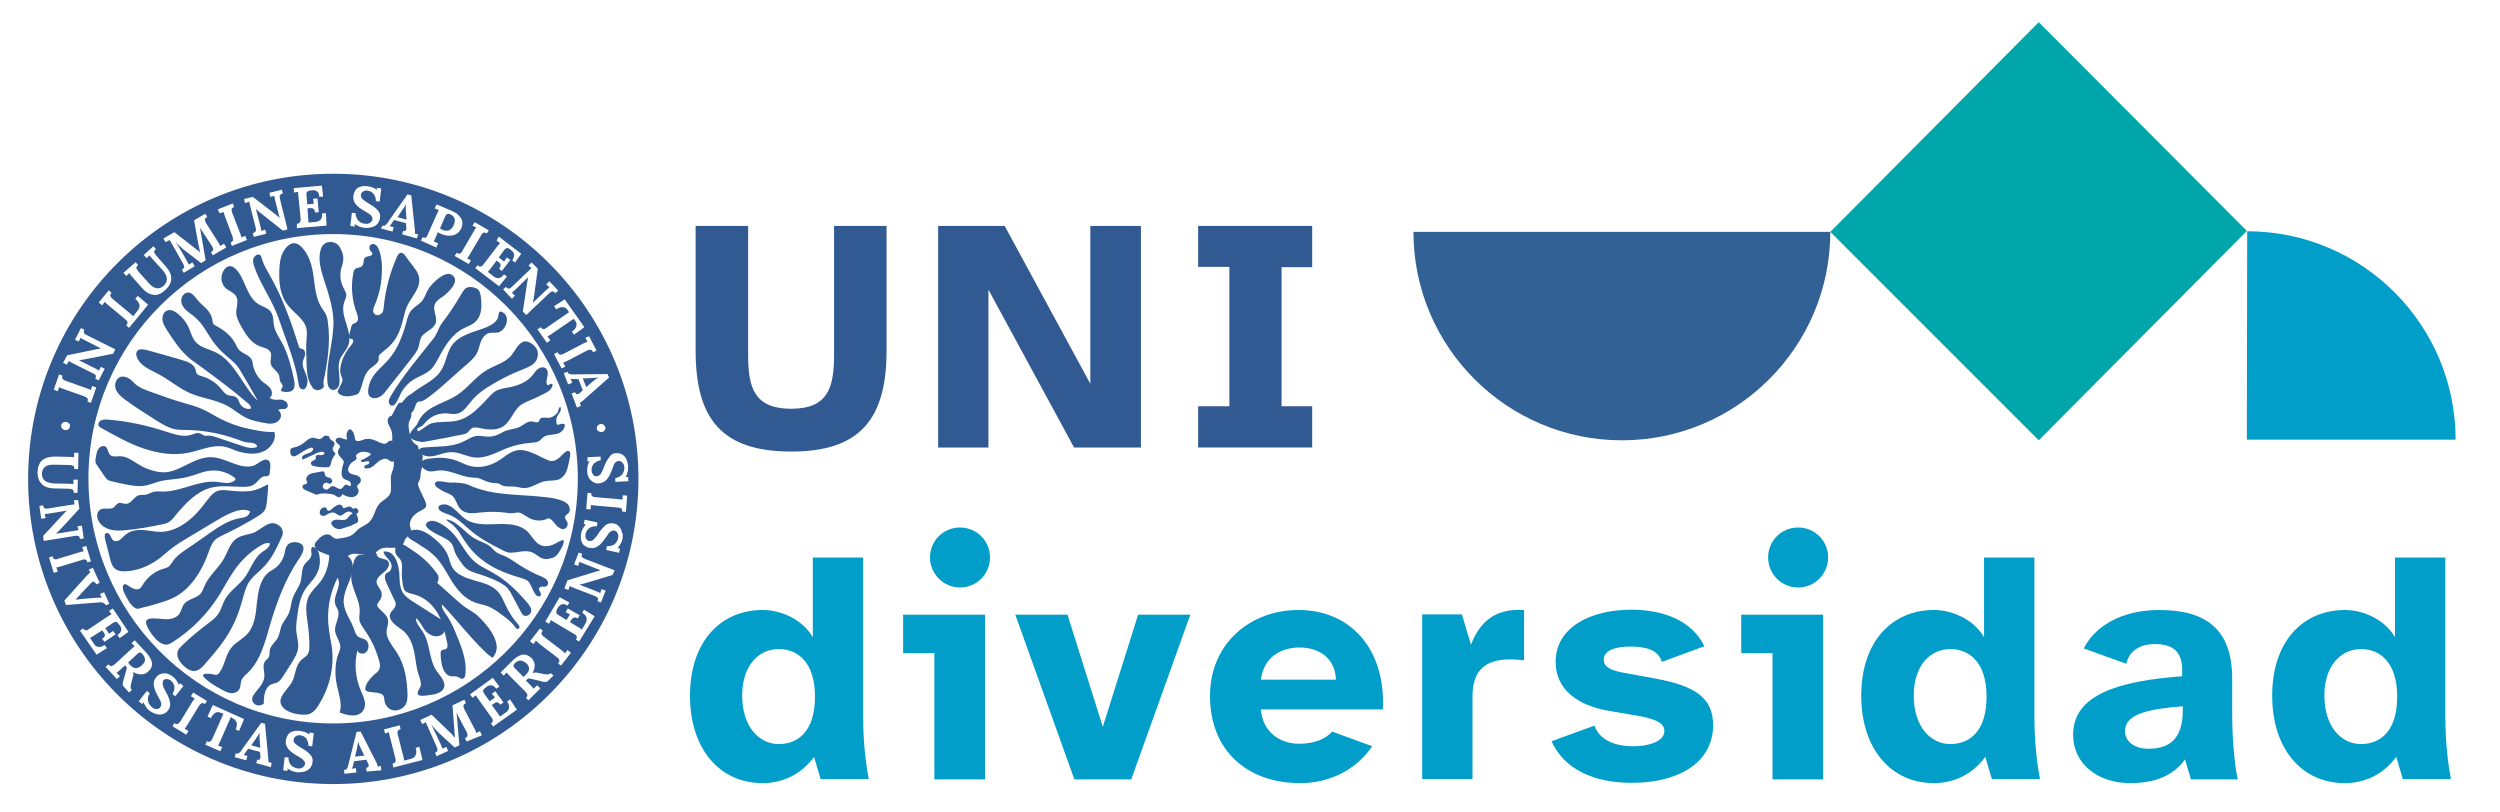
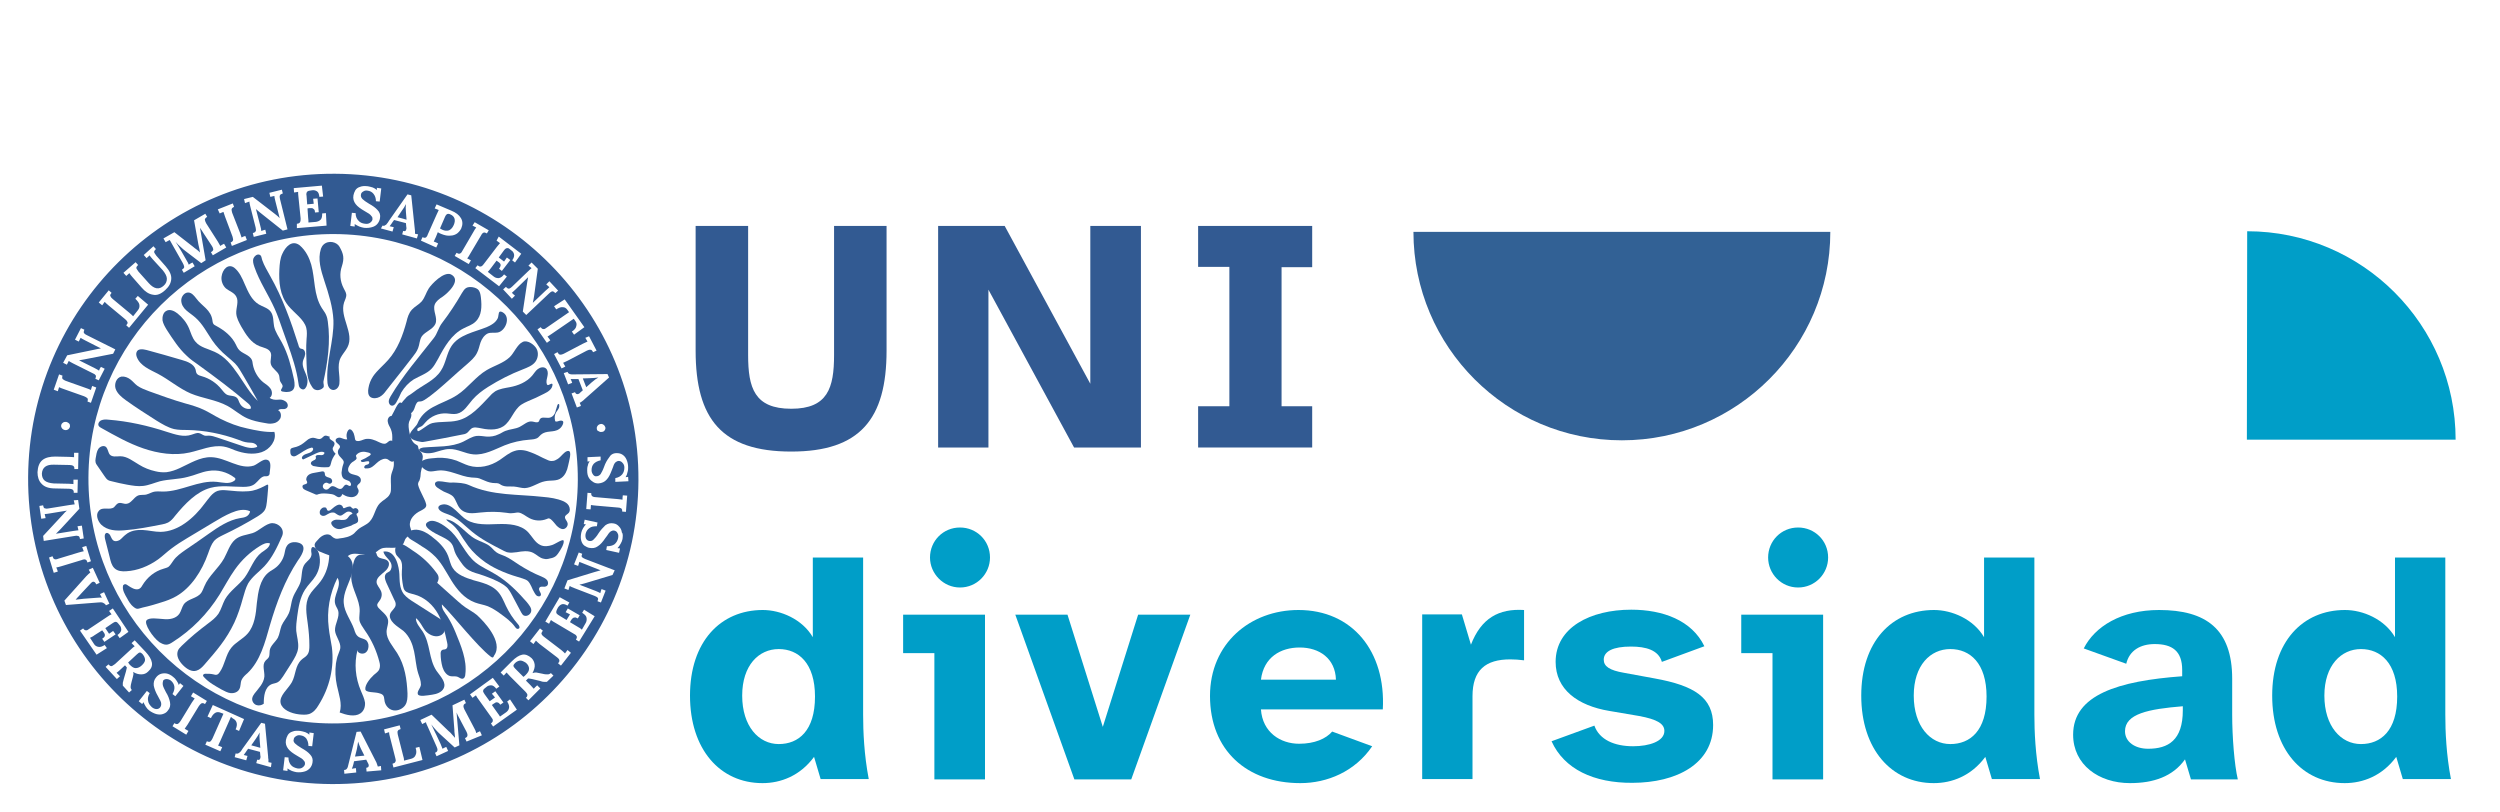
<svg xmlns="http://www.w3.org/2000/svg" version="1.1" baseProfile="tiny" x="0px" y="0px" viewBox="0 0 800 260" overflow="visible" xml:space="preserve">
  <g id="UNIdiversidad" display="none">
    <path display="inline" fill="#325A92" d="M362.8,89.6h12.6v31c0,7.9,1.5,12.9,10.3,12.9c8.8,0,10.3-5,10.3-12.9v-31h12.6v29.9   c0,16.4-6.4,24.2-22.8,24.2c-16.6,0-22.9-7.8-22.9-24.2V89.6z" />
    <path display="inline" fill="#325A92" d="M436.1,89.6l20.5,37.9V89.6h12.2v53.2h-16.1l-20.5-37.9v37.9h-12.1V89.6H436.1z" />
    <path display="inline" fill="#325A92" d="M481.6,99.5v-9.9H509v9.9h-7.3v33.4h7.3v9.9h-27.4v-9.9h7.5V99.5H481.6z" />
    <path display="inline" fill="#009EC8" d="M361.4,197c0-12.9,7.2-20.5,17.4-20.5c4.3,0,9.5,2.1,12,6.5v-19.1H403v37.7   c0,4,0.2,9.6,1.4,15.4h-11.5l-1.6-5.3c-3.3,4.5-8,6.3-12.3,6.3C368.7,218.1,361.4,209.9,361.4,197z M374,197c0,7.3,4,11.6,8.8,11.6   c4.7,0,8.7-3.2,8.7-11.4c0-8-4-11.4-8.7-11.4C378,185.9,374,189.8,374,197z" />
    <path display="inline" fill="#009EC8" d="M413.6,177.6h19.7v39.5h-12.2v-30.2h-7.5V177.6z M420.1,163.9c0-4,3.2-7.2,7.2-7.2   c4,0,7.2,3.2,7.2,7.2c0,3.9-3.2,7.2-7.2,7.2C423.3,171.1,420.1,167.8,420.1,163.9z" />
    <path display="inline" fill="#009EC8" d="M441.6,177.6h12.5l8.4,26.9l8.4-26.9h12.5l-14.2,39.5h-13.6L441.6,177.6z" />
    <path display="inline" fill="#009EC8" d="M510.5,176.5c13,0,21,10,20.2,23.9h-29.2c0.4,5.6,4.7,8.3,9.2,8.3c3.7,0,6.4-1.2,8-2.9   l9.6,3.5c-4.1,6.1-10.8,8.8-17.3,8.8c-12.8,0-21.7-7.9-21.7-20.9C489.4,184.5,499,176.5,510.5,176.5z M501.5,193.2h18   c-0.2-5.1-4-7.7-8.7-7.7C506.3,185.5,502.3,187.8,501.5,193.2z" />
    <path display="inline" fill="#009EC8" d="M541.3,217.1v-39.5h9.6l2.1,7.2c2.5-6.4,6.7-8.7,12.7-8.4v12.1c-1.3-0.2-2.2-0.2-3.3-0.2   c-5.9,0-9.1,2.6-9.1,8.8v19.9H541.3z" />
    <path display="inline" fill="#009EC8" d="M573.3,208l10.3-3.7c1.2,3.3,4.8,4.9,9.3,4.9c3.9,0,7.5-1.2,7.5-3.7   c0-1.7-1.6-2.8-6.1-3.6l-7.1-1.2c-7.6-1.3-12.9-5.2-12.9-11.8c0-8.3,8.4-12.5,18.1-12.5c7.6,0,14.6,2.6,17.5,8.8l-10.2,3.7   c-0.8-2.9-3.8-3.7-7.4-3.7c-4.3,0-6.5,1.1-6.5,3.2c0,1.6,1.4,2.6,4.9,3.2l7.3,1.4c9.5,1.8,14,4.5,14,11.1c0,9.3-8.8,13.9-19.3,13.9   C583.5,218.1,576.4,214.6,573.3,208z" />
    <path display="inline" fill="#009EC8" d="M619.9,177.6h19.7v39.5h-12.2v-30.2h-7.5V177.6z M626.4,163.9c0-4,3.2-7.2,7.2-7.2   c4,0,7.2,3.2,7.2,7.2c0,3.9-3.2,7.2-7.2,7.2C629.5,171.1,626.4,167.8,626.4,163.9z" />
    <path display="inline" fill="#009EC8" d="M649.8,197c0-12.9,7.2-20.5,17.4-20.5c4.3,0,9.5,2.1,12,6.5v-19.1h12.1v37.7   c0,4,0.2,9.6,1.3,15.4h-11.5l-1.6-5.3c-3.3,4.5-8,6.3-12.3,6.3C657,218.1,649.8,209.9,649.8,197z M662.3,197c0,7.3,4,11.6,8.8,11.6   c4.7,0,8.7-3.2,8.7-11.4c0-8-4-11.4-8.7-11.4C666.3,185.9,662.3,189.8,662.3,197z" />
    <path display="inline" fill="#009EC8" d="M727.8,192.4v-1.5c0-4.5-2.4-6.2-6.6-6.2c-3.3,0-6,1.5-6.8,4.7l-10.2-3.7   c2.6-5.3,9-9.2,18.1-9.2c11.2,0,17.5,4.5,17.5,16.5v8.7c0,5.2,0.6,12,1.4,15.4h-11.2l-1.4-4.8c-2.9,4.1-7.6,5.7-13.2,5.7   c-7.5,0-13.6-4.5-13.6-11.6C701.6,196.8,712.5,193.5,727.8,192.4z M714.1,205.6c0,2.6,2.4,4.2,5.6,4.2c4.8,0,8.4-2,8.4-9.2v-1   C719.7,200.3,714.1,201.4,714.1,205.6z" />
    <path display="inline" fill="#009EC8" d="M750.4,197c0-12.9,7.2-20.5,17.4-20.5c4.3,0,9.5,2.1,12,6.5v-19.1h12.1v37.7   c0,4,0.2,9.6,1.3,15.4h-11.5l-1.6-5.3c-3.3,4.5-8,6.3-12.3,6.3C757.6,218.1,750.4,209.9,750.4,197z M763,197c0,7.3,4,11.6,8.8,11.6   c4.7,0,8.7-3.2,8.7-11.4c0-8-4-11.4-8.7-11.4C766.9,185.9,763,189.8,763,197z" />
    <g id="U">
      <path display="inline" fill="#325A92" d="M204.9,86.7h40.5c2.6,0,4.7,2.1,4.7,4.7v74c0,2.6,2.1,4.7,4.7,4.7H292    c2.6,0,4.7-2.1,4.7-4.7v-74c0-2.6,2.1-4.7,4.7-4.7h38.2c2.6,0,4.7,2.1,4.7,4.7v121.4c0,2.6-2.1,4.7-4.7,4.7h-89.9    c-1.2,0-2.3-0.4-3.2-1.2l-44.9-40.7c-1-0.9-1.6-2.2-1.6-3.5V91.5C200.2,88.9,202.3,86.7,204.9,86.7z" />
      <path display="inline" fill="#009EC8" d="M252.1,40.6h42.2c1.2,0,2.1,1,2.1,2.1v41.9c0,1.9-2.3,2.8-3.6,1.5l-42.2-41.9    C249.3,42.9,250.2,40.6,252.1,40.6z" />
    </g>
  </g>
  <g id="UAL">
    <g>
      <path fill="#325A92" d="M114.6,237.3L114.6,237.3c-0.1,0.9-0.3,1.7-0.4,2.4l-0.6,2.4l3-0.3l-1.1-2.2    C115.1,238.8,114.8,238,114.6,237.3z" />
      <path fill="#325A92" d="M45.5,212.8c0.7-0.7,1-1.3,0.9-1.9c-0.1-0.6-0.4-1.1-0.8-1.6c-0.3-0.3-0.6-0.5-0.8-0.5    c-0.3,0-0.6,0.2-1,0.6L41,212c0.2,0.3,0.4,0.5,0.5,0.7c0.7,0.7,1.3,1.1,1.9,1.1C44.1,213.8,44.8,213.5,45.5,212.8z" />
      <path fill="#325A92" d="M83.1,234.4L83.1,234.4c-0.4,0.8-0.9,1.5-1.3,2.1l-1.4,2l2.9,0.8l-0.2-2.4C83,235.9,83,235,83.1,234.4z" />
      <path fill="#325A92" d="M189.4,122.3c0.8-0.7,1.5-1.2,2.1-1.5l0,0c-0.9,0.1-1.7,0.2-2.5,0.2l-2.5,0.1l1.1,2.8L189.4,122.3z" />
      <path fill="#325A92" d="M143.7,73.7c0.6-0.3,1.1-0.8,1.5-1.7c0.7-1.6,0.3-2.8-1.1-3.4c-0.4-0.2-0.7-0.2-1-0.1    c-0.2,0.1-0.5,0.4-0.7,0.9l-1.6,3.7c0.2,0.1,0.5,0.3,0.7,0.4C142.3,73.9,143.1,73.9,143.7,73.7z" />
      <path fill="#325A92" d="M129.9,67.9c-0.1-1-0.1-1.9,0-2.6l0,0c-0.4,0.8-0.8,1.5-1.3,2.1l-1.4,2.1l2.9,0.8L129.9,67.9z" />
      <path fill="#325A92" d="M107.2,55.6C53.2,55.3,9.3,98.8,9,152.7s43.2,97.9,97.1,98.2c53.9,0.3,97.9-43.2,98.2-97.1    C204.6,99.9,161.1,55.9,107.2,55.6z M197.3,145c0.7,0,1.3,0.1,1.9,0.5c0.6,0.4,1,0.9,1.3,1.6c0.3,0.7,0.5,1.5,0.5,2.4    c0,0.5,0,1-0.2,1.6c-0.1,0.6-0.3,1.1-0.6,1.6v0l0.8-0.1l0.1,1.4l-4.2,0.2l0-1.2c1-0.2,1.7-0.6,2.2-1.2c0.5-0.6,0.7-1.4,0.7-2.2    c0-0.6-0.2-1.1-0.6-1.5c-0.3-0.4-0.8-0.6-1.2-0.6c-0.4,0-0.7,0.2-1,0.4c-0.3,0.3-0.5,0.6-0.6,0.9c-0.1,0.3-0.3,0.9-0.6,1.6    c-0.5,1.3-1,2.4-1.7,3.1c-0.6,0.7-1.5,1.1-2.6,1.2c-0.6,0-1.1-0.1-1.6-0.4c-0.5-0.3-1-0.7-1.4-1.3c-0.4-0.6-0.6-1.4-0.6-2.4    c0-0.5,0-1.1,0.2-1.6c0.1-0.6,0.3-1,0.6-1.4v0l-0.7,0.1l0-1.4l4.2-0.2l0,1.2c-1,0.2-1.7,0.6-2.2,1.1c-0.5,0.6-0.7,1.2-0.7,2.1    c0,0.5,0.2,1,0.5,1.4c0.3,0.4,0.7,0.6,1.1,0.5c0.5,0,1-0.3,1.3-0.7c0.3-0.5,0.7-1.2,1.1-2.3c0.4-1.2,1-2.2,1.6-3    C195.4,145.5,196.2,145,197.3,145z M191,137.3c-0.1-0.4,0-0.7,0.2-1c0.2-0.3,0.5-0.5,0.9-0.6c0.4-0.1,0.7,0,1,0.2    c0.3,0.2,0.5,0.5,0.6,0.8c0.1,0.4,0,0.7-0.2,1c-0.2,0.3-0.5,0.5-0.9,0.5c-0.4,0.1-0.7,0-1-0.2C191.2,137.9,191,137.6,191,137.3z     M194.9,120.8l-7.9,7c-0.2,0.2-0.4,0.4-0.7,0.6c-0.3,0.2-0.5,0.4-0.8,0.5c0.2,0.4,0.3,0.7,0.4,1l-1.3,0.5l-1.7-4.5l1.1-0.4    c0.2,0.5,0.5,0.7,1,0.6c0.2-0.1,0.5-0.2,0.7-0.5l0.8-0.7l-1.4-3.6l-0.9,0c-0.1,0-0.3,0-0.7,0c-0.4,0-0.7,0-0.9,0    c0.2,0.3,0.3,0.7,0.5,1.2l-1.3,0.5l-1.4-3.6l1.2-0.4c0.1,0.3,0.3,0.5,0.5,0.6c0.2,0.1,0.5,0.2,0.8,0.2c0.3,0,0.7,0,1.2,0l10.3-0.1    L194.9,120.8z M188.5,107.6l2.4,4.6l-1.1,0.5c-0.2-0.3-0.3-0.5-0.4-0.6c-0.1-0.1-0.3-0.2-0.6-0.2c-0.2,0-0.6,0.1-1,0.3l-6.1,3.2    c-0.6,0.3-1.1,0.5-1.5,0.7c0.2,0.3,0.4,0.7,0.7,1.2l-1.2,0.6l-2.4-4.6l1.1-0.6c0.2,0.3,0.3,0.5,0.4,0.6c0.1,0.1,0.3,0.2,0.6,0.2    c0.2,0,0.6-0.1,1-0.3l6.1-3.2c0.6-0.3,1.1-0.5,1.5-0.7l-0.7-1.2L188.5,107.6z M187,104.7l-3.3,2.4l-0.7-1c0.8-0.5,1.3-1.1,1.4-1.7    c0.2-0.6,0.1-1.2-0.3-1.7l-0.5-0.7l-7,4.8c-0.7,0.5-1.1,0.7-1.4,0.9c0.3,0.3,0.5,0.7,0.9,1.2l-1.1,0.8l-3-4.3l1-0.7    c0.2,0.3,0.4,0.4,0.5,0.5c0.1,0.1,0.3,0.1,0.6,0.1c0.2,0,0.5-0.2,0.9-0.5l7.1-4.9l-0.5-0.7c-0.4-0.6-0.9-0.9-1.5-0.9    c-0.6-0.1-1.3,0.2-2.1,0.7l-0.7-1l3.4-2.2L187,104.7z M169.1,85l1-1l2,2l-1.2,8.8c-0.1,0.8-0.3,1.5-0.4,2.1l0,0l4.1-3.9    c0.6-0.5,1-0.9,1.2-1.1l-1-0.9l1-1l2.8,3l-0.9,0.8c-0.2-0.2-0.4-0.4-0.6-0.5c-0.2-0.1-0.4-0.1-0.6,0c-0.2,0.1-0.5,0.3-0.8,0.6    l-7.3,6.9l-1.1-1.1l1.4-9.3c0.1-0.5,0.2-1,0.3-1.7l0,0l-4,3.9c-0.5,0.5-0.9,0.8-1.2,1.1c0.3,0.3,0.6,0.6,1,0.9l-1,1l-2.8-3    l0.9-0.8c0.2,0.2,0.4,0.4,0.6,0.5c0.2,0.1,0.4,0.1,0.6,0c0.2-0.1,0.5-0.3,0.8-0.6l5-4.8c0.6-0.6,1-0.9,1.2-1.1L169.1,85z     M159.6,75.7l7.2,5.5l-2,2.8l-0.9-0.7c0.5-0.7,0.7-1.3,0.6-1.9c-0.1-0.5-0.4-1-0.9-1.3l-0.5-0.4c-0.2-0.2-0.4-0.3-0.6-0.3    c-0.2,0-0.4,0-0.6,0.1c-0.2,0.1-0.5,0.4-0.7,0.7l-1.6,2.2l1.7,1.3c0.1-0.2,0.4-0.6,0.9-1.3l1.1,0.8l-2.7,3.5l-0.9-0.7    c0.3-0.4,0.4-0.7,0.5-1c0-0.3,0-0.5-0.2-0.7c-0.1-0.2-0.4-0.4-0.7-0.6l-0.4-0.3l-1.8,2.4c-0.4,0.5-0.7,0.9-1,1.2l1.9,1.5    c0.5,0.4,1,0.5,1.6,0.5c0.6-0.1,1.2-0.5,1.7-1.2l0.9,0.7l-2.5,3.1l-7.6-5.8l0.7-0.9c0.3,0.2,0.5,0.3,0.7,0.4c0.2,0,0.4,0,0.6-0.1    c0.2-0.1,0.5-0.4,0.7-0.7l4.2-5.5c0.4-0.5,0.8-1,1-1.2l-1.1-0.8L159.6,75.7z M151.9,71.1l4.5,2.6l-0.6,1c-0.3-0.2-0.5-0.2-0.7-0.3    c-0.2,0-0.4,0-0.6,0.2c-0.2,0.1-0.4,0.4-0.6,0.8l-3.5,5.9c-0.3,0.6-0.6,1-0.9,1.4c0.4,0.2,0.8,0.4,1.2,0.6l-0.7,1.2l-4.5-2.6    l0.6-1c0.3,0.2,0.5,0.2,0.7,0.3c0.2,0,0.4,0,0.6-0.2c0.2-0.1,0.4-0.4,0.6-0.8l3.5-6c0.3-0.6,0.6-1,0.9-1.4l-1.2-0.6L151.9,71.1z     M135.2,75.9c0.3,0.1,0.5,0.2,0.7,0.2c0.2,0,0.4-0.1,0.5-0.2c0.2-0.2,0.4-0.5,0.5-0.9l2.8-6.3c0.3-0.6,0.5-1.1,0.7-1.5l-1.3-0.5    l0.6-1.3l4.7,2c1.5,0.6,2.5,1.4,3.1,2.4c0.6,1,0.6,2.1,0.1,3.3c-0.3,0.6-0.7,1.1-1.3,1.6c-0.6,0.4-1.3,0.7-2.2,0.7    c-0.9,0.1-1.8-0.1-2.8-0.5l-0.7-0.3l-0.5-0.3l-0.6,1.5c-0.3,0.6-0.5,1.1-0.7,1.5c0.4,0.1,0.8,0.3,1.4,0.6l-0.6,1.3l-4.9-2.2    L135.2,75.9z M122.4,72.2c0.3,0.1,0.6,0.1,0.8-0.1c0.3-0.1,0.5-0.3,0.6-0.5c0.2-0.2,0.4-0.5,0.7-1l5.9-8.4l1.2,0.3l1.1,10.5    c0,0.3,0.1,0.6,0.1,0.9c0,0.4,0,0.7,0,0.9c0.4,0.1,0.7,0.1,1,0.2l-0.4,1.3l-4.7-1.3l0.3-1.1c0.6,0.2,0.9,0,1-0.5    c0.1-0.2,0.1-0.5,0-0.9l-0.1-1.1l-3.8-1l-0.5,0.7c-0.1,0.1-0.2,0.3-0.4,0.6c-0.2,0.3-0.4,0.5-0.5,0.7c0.4,0.1,0.8,0.2,1.3,0.3    l-0.4,1.4l-3.7-1L122.4,72.2z M112.6,68.1l1.2,0.1c0,1,0.3,1.8,0.9,2.4c0.5,0.6,1.2,0.9,2.1,1c0.6,0.1,1.2,0,1.6-0.3    c0.4-0.3,0.7-0.6,0.8-1.1c0-0.4,0-0.7-0.3-1c-0.2-0.3-0.5-0.6-0.8-0.8c-0.3-0.2-0.8-0.5-1.5-0.9c-1.2-0.7-2.2-1.4-2.8-2.2    c-0.6-0.8-0.9-1.7-0.7-2.8c0.1-0.5,0.3-1.1,0.6-1.6c0.3-0.5,0.8-0.9,1.5-1.1c0.7-0.3,1.5-0.3,2.5-0.2c0.5,0.1,1,0.2,1.6,0.4    c0.5,0.2,1,0.5,1.3,0.8l0,0l0-0.7l1.4,0.2l-0.5,4.2l-1.2-0.1c0-1-0.3-1.8-0.8-2.4c-0.5-0.6-1.1-0.9-1.9-1c-0.5-0.1-1,0-1.4,0.3    c-0.4,0.2-0.7,0.6-0.7,1c-0.1,0.5,0.1,1,0.5,1.4c0.4,0.4,1.1,0.9,2.1,1.5c1.1,0.6,2.1,1.3,2.7,2c0.7,0.7,1,1.6,0.8,2.6    c-0.1,0.7-0.4,1.3-0.8,1.8c-0.4,0.5-1,0.9-1.8,1.1c-0.7,0.2-1.5,0.3-2.5,0.2c-0.5-0.1-1-0.2-1.5-0.4c-0.5-0.2-1-0.5-1.5-0.8l0,0    l0,0.8l-1.4-0.2L112.6,68.1z M103,59.4l0.4,3.5l-1.2,0.1c-0.1-0.9-0.3-1.5-0.8-1.8c-0.5-0.3-1-0.4-1.6-0.3l-0.6,0.1    c-0.3,0-0.5,0.1-0.7,0.2c-0.2,0.1-0.3,0.2-0.4,0.5c-0.1,0.2-0.1,0.6,0,1l0.2,2.7l2.1-0.2c0-0.2-0.1-0.7-0.2-1.6l1.4-0.1l0.4,4.4    l-1.2,0.1c0-0.5-0.1-0.8-0.3-1c-0.2-0.2-0.4-0.3-0.6-0.4c-0.2,0-0.6,0-1,0l-0.5,0.1l0.2,2.9c0.1,0.6,0.1,1.2,0.1,1.6l2.4-0.2    c0.6-0.1,1.1-0.3,1.5-0.7c0.4-0.4,0.5-1.1,0.5-2l1.2-0.1l0.2,4l-9.5,0.8L95,71.6c0.3,0,0.6-0.1,0.7-0.2c0.2-0.1,0.3-0.2,0.4-0.5    c0.1-0.2,0.1-0.6,0.1-1L95.5,63c-0.1-0.7-0.1-1.2-0.1-1.6l-1.3,0.2L94,60.2L103,59.4z M80.9,63l7,5.4c0.7,0.5,1.2,1,1.6,1.4l0,0    l-1.4-5.5c-0.2-0.8-0.3-1.3-0.3-1.6L86.5,63l-0.3-1.3l4-1l0.3,1.2c-0.3,0.1-0.5,0.2-0.7,0.3c-0.1,0.1-0.2,0.3-0.3,0.5    c0,0.2,0,0.6,0.1,1l2.4,9.7l-1.5,0.4L83.2,68c-0.4-0.3-0.8-0.7-1.3-1.1l0,0l1.4,5.4c0.2,0.7,0.3,1.2,0.3,1.6    c0.4-0.1,0.8-0.3,1.3-0.4l0.3,1.3l-4,1l-0.3-1.2c0.3-0.1,0.5-0.2,0.7-0.3c0.1-0.1,0.2-0.3,0.3-0.5c0-0.2,0-0.6-0.1-1l-1.7-6.7    c-0.2-0.8-0.3-1.3-0.3-1.6L78.4,65l-0.3-1.3L80.9,63z M74.5,65.1l0.4,1.1c-0.3,0.1-0.5,0.3-0.6,0.4c-0.1,0.1-0.2,0.3-0.2,0.5    c0,0.2,0.1,0.6,0.2,1l2.5,6.4c0.2,0.6,0.4,1.1,0.5,1.5c0.3-0.2,0.8-0.4,1.2-0.5l0.5,1.3l-4.8,1.9l-0.4-1.1    c0.3-0.1,0.5-0.3,0.6-0.4c0.1-0.1,0.2-0.3,0.2-0.5c0-0.2-0.1-0.6-0.2-1L72,69.3c-0.2-0.6-0.4-1.1-0.5-1.5l-1.2,0.5L69.7,67    L74.5,65.1z M55.8,74.3l5.9,4.6c0.4,0.3,0.8,0.7,1.3,1c0.5,0.4,0.8,0.7,1,0.9l0,0c0-0.1-0.1-0.5-0.2-1.2c-0.1-0.5-0.2-0.9-0.3-1.3    l-1.4-7.8l3.6-2.1l0.6,1c-0.3,0.2-0.5,0.3-0.6,0.5c-0.1,0.1-0.2,0.3-0.1,0.6c0,0.2,0.2,0.6,0.4,1l3.7,5.8c0.3,0.5,0.6,1,0.8,1.4    c0.3-0.2,0.7-0.5,1.2-0.7l0.7,1.2l-4.3,2.5l-0.6-1c0.3-0.2,0.5-0.3,0.6-0.5c0.1-0.1,0.2-0.3,0.1-0.6c0-0.2-0.2-0.6-0.4-0.9    l-2.1-3.2l-0.4-0.6c-0.6-1-1.1-1.7-1.3-2l0,0l1.8,10.4l-1.4,0.9l-5.1-3.9c-0.4-0.3-0.9-0.7-1.4-1.2c-0.6-0.5-1.2-1.1-1.7-1.7l0,0    c0.6,0.9,1.1,1.8,1.6,2.6l0.3,0.5l1.6,2.8c0.4,0.6,0.6,1.1,0.7,1.4c0.3-0.2,0.7-0.5,1.2-0.7l0.7,1.2l-3.5,2.1l-0.6-1    c0.3-0.2,0.5-0.3,0.6-0.5c0.1-0.1,0.2-0.3,0.1-0.6c0-0.2-0.2-0.6-0.4-1l-3.4-6c-0.4-0.8-0.7-1.2-0.8-1.4L53,77.5l-0.7-1.2    L55.8,74.3z M43.4,83.9l0.8,0.9c-0.2,0.2-0.4,0.4-0.5,0.6c-0.1,0.2-0.1,0.4,0,0.6c0.1,0.2,0.3,0.5,0.6,0.9l3.3,3.7    c1.7,1.9,3.3,2.2,4.8,0.8c0.7-0.6,1-1.4,1-2.2c0-0.8-0.5-1.7-1.3-2.7L48.9,83c-0.5-0.6-0.9-1-1-1.3l-1,0.9l-0.9-1l3.1-2.8l0.8,0.9    c-0.2,0.2-0.4,0.4-0.5,0.6c-0.1,0.2-0.1,0.4,0,0.6c0.1,0.2,0.3,0.5,0.6,0.9l3,3.4c1.3,1.5,1.9,2.8,1.8,4.1    c-0.1,1.3-0.7,2.4-1.9,3.5c-1.4,1.3-2.7,1.8-4,1.5c-1.3-0.2-2.5-1-3.6-2.3l-2.9-3.3c-0.4-0.5-0.8-0.9-1-1.3l-1,0.9l-0.9-1    L43.4,83.9z M34.8,92.9l0.9,0.8c-0.2,0.3-0.3,0.5-0.4,0.6c-0.1,0.2,0,0.4,0.1,0.6c0.1,0.2,0.3,0.5,0.7,0.8l5.3,4.4    c0.5,0.4,0.9,0.8,1.2,1.1l1.5-1.9c0.5-0.6,0.6-1.2,0.5-1.8c-0.1-0.6-0.6-1.2-1.3-1.9l0.8-0.9l3.3,2.8l-6.1,7.4l-0.9-0.8    c0.2-0.3,0.3-0.5,0.4-0.6c0.1-0.2,0-0.4-0.1-0.6c-0.1-0.2-0.3-0.5-0.7-0.8l-5.3-4.4c-0.5-0.4-0.9-0.8-1.2-1.1l-0.8,1.1l-1.1-0.9    L34.8,92.9z M21.5,113.7l8.7-1.8c0.8-0.2,1.5-0.3,2.1-0.4l0,0l-5.1-2.6c-0.7-0.4-1.2-0.6-1.4-0.8l-0.6,1.2l-1.2-0.6l1.9-3.7    l1.1,0.5c-0.1,0.3-0.2,0.5-0.2,0.7c0,0.2,0,0.4,0.2,0.5c0.2,0.2,0.4,0.4,0.9,0.6l9,4.5l-0.7,1.4l-9.2,1.8c-0.5,0.1-1,0.2-1.7,0.3    l0,0l5,2.5c0.6,0.3,1.1,0.6,1.4,0.8c0.1-0.4,0.3-0.8,0.6-1.2l1.2,0.6l-1.9,3.7l-1.1-0.5c0.1-0.3,0.2-0.5,0.2-0.7    c0-0.2,0-0.4-0.2-0.5c-0.1-0.2-0.4-0.4-0.9-0.6l-6.2-3.1c-0.7-0.4-1.2-0.6-1.4-0.8l-0.6,1.2l-1.2-0.6L21.5,113.7z M18.9,119.8    l1.1,0.4c-0.1,0.3-0.1,0.6-0.1,0.7c0,0.2,0.1,0.4,0.3,0.5c0.2,0.2,0.5,0.3,0.9,0.5l6.5,2.3c0.6,0.2,1.1,0.4,1.5,0.6    c0.1-0.4,0.2-0.8,0.4-1.3l1.3,0.5l-1.7,4.9l-1.1-0.4c0.1-0.3,0.1-0.6,0.1-0.7c0-0.2-0.1-0.4-0.3-0.5c-0.2-0.2-0.5-0.3-0.9-0.5    l-6.5-2.3c-0.6-0.2-1.1-0.4-1.5-0.6l-0.4,1.3l-1.3-0.5L18.9,119.8z M22.4,136.5c-0.1,0.4-0.3,0.7-0.6,0.9    c-0.3,0.2-0.7,0.3-1.1,0.2c-0.4-0.1-0.7-0.3-0.9-0.6c-0.2-0.3-0.3-0.6-0.2-1c0.1-0.4,0.3-0.6,0.6-0.8c0.3-0.2,0.7-0.2,1-0.2    c0.4,0.1,0.7,0.3,0.9,0.5C22.4,135.8,22.4,136.1,22.4,136.5z M13.6,147.2c1-0.8,2.4-1.1,4.1-1.1l4.4,0.1c0.7,0,1.2,0.1,1.6,0.1    l0-1.4l1.4,0l-0.1,5.2l-1.2,0c0-0.3,0-0.6-0.1-0.7c-0.1-0.2-0.2-0.3-0.4-0.4c-0.2-0.1-0.6-0.2-1-0.2l-5-0.1    c-2.5-0.1-3.8,0.9-3.9,2.9c0,0.9,0.3,1.7,0.9,2.2c0.6,0.5,1.6,0.8,2.9,0.9l4.7,0.1c0.8,0,1.3,0.1,1.6,0.1l0-1.4l1.4,0l-0.1,4.2    l-1.2,0c0-0.3,0-0.6-0.1-0.7c-0.1-0.2-0.2-0.3-0.4-0.4c-0.2-0.1-0.6-0.2-1-0.2l-4.5-0.1c-2,0-3.4-0.5-4.3-1.5    c-0.9-0.9-1.3-2.2-1.3-3.7C12.1,149.3,12.6,148,13.6,147.2z M13.8,171.5l6.4-6.9c0.3-0.4,0.7-0.8,1.2-1.2l0,0l-5.5,0.9    c-0.7,0.1-1.2,0.2-1.6,0.2c0.1,0.4,0.2,0.8,0.3,1.3l-1.4,0.2l-0.6-4.1l1.2-0.2c0.1,0.3,0.1,0.6,0.2,0.7c0.1,0.2,0.3,0.3,0.5,0.3    c0.2,0.1,0.6,0.1,1,0l6.8-1.1c0.8-0.1,1.3-0.2,1.6-0.2l-0.3-1.3L25,160l0.4,2.8l-6,6.5c-0.6,0.6-1.1,1.1-1.5,1.5l0,0l5.6-0.9    c0.8-0.1,1.3-0.2,1.6-0.2l-0.3-1.3l1.4-0.2l0.6,4.1l-1.2,0.2c-0.1-0.3-0.1-0.6-0.2-0.7c-0.1-0.2-0.3-0.3-0.5-0.3    c-0.2-0.1-0.6-0.1-1,0l-9.9,1.6L13.8,171.5z M18.5,182.9l-1.3,0.4l-1.5-4.9l1.1-0.4c0.1,0.3,0.2,0.5,0.3,0.7    c0.1,0.1,0.3,0.2,0.5,0.3c0.2,0,0.6,0,1-0.2l6.6-2c0.6-0.2,1.2-0.3,1.6-0.4l-0.5-1.3l1.3-0.4l1.5,4.9l-1.1,0.4    c-0.1-0.3-0.2-0.5-0.3-0.7c-0.1-0.1-0.3-0.2-0.5-0.3c-0.2,0-0.6,0-1,0.2l-6.6,2c-0.6,0.2-1.2,0.3-1.6,0.4    C18.2,182,18.4,182.5,18.5,182.9z M20.6,192.2l7-7.8c0.6-0.6,1-1,1.3-1.2l-0.5-0.9l1.3-0.6l2.2,4.8l-1.1,0.5    c-0.3-0.7-0.7-1-1.2-0.8c-0.2,0.1-0.3,0.2-0.5,0.4l-3,3.2c-0.2,0.3-0.6,0.6-1,1.1c-0.1,0.1-0.5,0.5-0.9,1l0,0l2.6-0.3l4-0.3    c0.9-0.1,1.5-0.1,1.8,0l0,0l-0.4-0.8l-0.2-0.4l1.3-0.6l1.7,3.7l-1.1,0.5c-0.2-0.4-0.5-0.6-0.9-0.8c-0.4-0.2-1-0.2-1.7-0.1    l-10.2,0.8L20.6,192.2z M25.6,201.8l1-0.7c0.2,0.3,0.4,0.4,0.5,0.5c0.1,0.1,0.3,0.1,0.6,0.1c0.2,0,0.5-0.2,0.9-0.5l5.7-3.8    c0.6-0.4,1-0.7,1.4-0.8l-0.8-1.1l1.2-0.8l5,7.5l-2.8,2l-0.7-1c0.7-0.5,1.1-1,1.2-1.6c0-0.5-0.1-1.1-0.5-1.5l-0.4-0.5    c-0.2-0.2-0.3-0.4-0.5-0.5c-0.1-0.1-0.3-0.1-0.6-0.1c-0.2,0.1-0.5,0.2-0.9,0.5l-2.2,1.5l1.2,1.8c0.2-0.1,0.6-0.4,1.3-0.9L37,203    l-3.6,2.4l-0.7-1c0.4-0.3,0.7-0.5,0.8-0.8c0.1-0.3,0.1-0.5,0-0.7c-0.1-0.2-0.2-0.5-0.5-0.8l-0.3-0.4l-2.5,1.6    c-0.5,0.4-1,0.6-1.4,0.8l1.3,2c0.3,0.5,0.8,0.8,1.4,0.9c0.6,0.1,1.2-0.1,2-0.6l0.7,1l-3.3,2.1L25.6,201.8z M42.5,216.7l-0.4,1.5    c-0.2,0.7-0.3,1.3-0.3,1.6c0,0.4,0.1,0.7,0.4,1l-0.9,0.8l-2-2.2c0-0.2,0-0.5,0-0.9c0.1-0.3,0.2-0.7,0.3-1.2l0.7-2.4    c0.1-0.5,0.2-1,0.3-1.3l-0.6-0.7l-1.4,1.3c-0.5,0.5-0.9,0.8-1.3,1.1c0.3,0.3,0.6,0.6,1.1,1.1l-1,0.9l-3.6-3.9l0.9-0.8    c0.2,0.2,0.4,0.4,0.6,0.5c0.2,0.1,0.4,0.1,0.6,0c0.2-0.1,0.5-0.3,0.9-0.6l5.1-4.7c0.5-0.5,0.9-0.8,1.2-1l-1-1l1-0.9l3.5,3.7    c1.1,1.2,1.8,2.3,2,3.4c0.2,1.1-0.2,2-1.2,2.9c-0.6,0.6-1.3,0.9-2.2,0.9c-0.8,0-1.7-0.2-2.6-0.8l0,0c0.1,0.2,0.1,0.5,0.1,0.8    C42.6,216.1,42.6,216.4,42.5,216.7z M52.1,219.2c0.1,0.6,0.5,1.3,1,2.3c0.7,1.1,1.1,2.2,1.3,3.2c0.2,1,0,1.9-0.7,2.7    c-0.4,0.6-1,0.9-1.6,1.1c-0.6,0.2-1.3,0.2-2.1,0c-0.7-0.2-1.5-0.6-2.2-1.1c-0.4-0.3-0.8-0.7-1.1-1.2c-0.3-0.5-0.6-1-0.8-1.5l0,0    l-0.4,0.6l-1.1-0.9l2.6-3.3l0.9,0.7c-0.5,0.9-0.7,1.7-0.5,2.5c0.1,0.8,0.6,1.4,1.2,2c0.5,0.4,1,0.6,1.5,0.6c0.5,0,0.9-0.2,1.2-0.6    c0.2-0.3,0.3-0.6,0.3-1c0-0.4-0.1-0.7-0.3-1.1c-0.2-0.3-0.4-0.8-0.8-1.5c-0.7-1.2-1.1-2.3-1.3-3.3c-0.1-1,0.1-1.9,0.8-2.7    c0.3-0.4,0.8-0.8,1.3-1c0.5-0.2,1.2-0.3,1.9-0.2c0.7,0.1,1.5,0.5,2.2,1.1c0.4,0.3,0.8,0.7,1.1,1.2c0.3,0.5,0.6,0.9,0.7,1.4l0,0    l0.4-0.6l1.1,0.9l-2.6,3.3l-0.9-0.7c0.5-0.9,0.7-1.7,0.6-2.4c-0.1-0.7-0.5-1.4-1.1-1.9c-0.4-0.3-0.9-0.5-1.4-0.5    c-0.5,0-0.9,0.2-1.1,0.5C52.1,218.2,52,218.7,52.1,219.2z M64.9,225c-0.2,0-0.4,0-0.6,0.2c-0.2,0.1-0.4,0.4-0.7,0.8l-3.6,5.9    c-0.4,0.6-0.7,1-0.9,1.3c0.3,0.2,0.7,0.4,1.2,0.7l-0.7,1.2l-4.4-2.7l0.6-1c0.3,0.2,0.5,0.3,0.7,0.3c0.2,0,0.4,0,0.6-0.2    c0.2-0.1,0.4-0.4,0.7-0.8l3.6-5.9c0.4-0.6,0.7-1,0.9-1.3l-1.2-0.7l0.7-1.2l4.4,2.7l-0.6,1C65.3,225.1,65.1,225,64.9,225z     M73.9,229.4l-3.4,7.7c-0.3,0.7-0.6,1.2-0.7,1.5c0.4,0.1,0.8,0.3,1.3,0.5l-0.6,1.3l-4.8-2.1l0.5-1.1c0.3,0.1,0.5,0.2,0.7,0.2    c0.2,0,0.4-0.1,0.5-0.2c0.2-0.2,0.4-0.5,0.6-0.9l3.5-7.9l-0.8-0.3c-0.7-0.3-1.3-0.3-1.8,0c-0.5,0.3-1,0.8-1.4,1.7l-1.1-0.5    l1.7-3.7l10,4.5l-1.6,3.8l-1.1-0.5c0.4-0.9,0.5-1.6,0.3-2.2c-0.2-0.6-0.6-1-1.2-1.3L73.9,229.4z M86.7,245.5l-4.7-1.3l0.3-1.1    c0.6,0.2,0.9,0,1-0.5c0.1-0.2,0.1-0.5,0-0.9l-0.1-1.1l-3.8-1l-0.5,0.7c-0.1,0.1-0.2,0.3-0.4,0.6c-0.2,0.3-0.4,0.5-0.5,0.7    c0.4,0.1,0.8,0.2,1.2,0.3l-0.4,1.4l-3.7-1l0.3-1.2c0.3,0.1,0.6,0.1,0.8,0c0.2-0.1,0.5-0.3,0.7-0.5c0.2-0.2,0.4-0.5,0.7-1l6-8.3    l1.2,0.3l1,10.5c0,0.3,0,0.6,0.1,0.9c0,0.4,0,0.7,0,0.9c0.4,0.1,0.7,0.1,1,0.2L86.7,245.5z M94.4,237.9c0.4,0.4,1.1,0.9,2.1,1.5    c1.1,0.6,2.1,1.3,2.7,2c0.7,0.7,1,1.6,0.8,2.6c-0.1,0.7-0.4,1.3-0.8,1.8c-0.5,0.5-1,0.9-1.8,1.1c-0.7,0.2-1.5,0.3-2.5,0.2    c-0.5-0.1-1-0.2-1.5-0.4c-0.5-0.2-1-0.5-1.4-0.8l0,0l0,0.8l-1.4-0.2l0.5-4.2l1.2,0.1c0,1,0.3,1.8,0.8,2.4c0.5,0.6,1.2,0.9,2.1,1.1    c0.6,0.1,1.2,0,1.6-0.3c0.4-0.3,0.7-0.6,0.8-1.1c0-0.4,0-0.7-0.3-1c-0.2-0.3-0.5-0.6-0.8-0.8c-0.3-0.2-0.8-0.5-1.5-0.9    c-1.2-0.7-2.2-1.4-2.8-2.2c-0.6-0.8-0.9-1.7-0.7-2.8c0.1-0.5,0.3-1.1,0.6-1.6c0.3-0.5,0.8-0.9,1.5-1.1c0.7-0.3,1.5-0.3,2.5-0.2    c0.5,0.1,1,0.2,1.6,0.4c0.5,0.2,1,0.5,1.3,0.8l0,0l0-0.7l1.4,0.2l-0.5,4.2l-1.2-0.1c0-1-0.3-1.8-0.7-2.4c-0.5-0.6-1.1-0.9-1.9-1    c-0.5-0.1-1,0-1.4,0.3c-0.4,0.2-0.7,0.6-0.7,1C93.8,237,94,237.5,94.4,237.9z M28.3,152.8c0.2-43.2,35.5-78.1,78.7-77.9    c43.2,0.2,78.1,35.5,77.9,78.7c-0.2,43.2-35.5,78.1-78.7,77.9C63,231.3,28.1,196,28.3,152.8z M117.3,246.9l-0.1-1.2    c0.6-0.1,0.8-0.3,0.8-0.8c0-0.2-0.1-0.5-0.3-0.8l-0.5-1l-3.9,0.5l-0.2,0.9c0,0.1-0.1,0.3-0.2,0.7c-0.1,0.3-0.2,0.6-0.3,0.8    c0.4-0.1,0.8-0.1,1.3-0.2l0.1,1.4l-3.8,0.4l-0.1-1.2c0.3,0,0.6-0.1,0.8-0.3c0.2-0.2,0.3-0.4,0.4-0.7c0.1-0.3,0.2-0.7,0.3-1.2    l2.5-10l1.3-0.1l4.8,9.4c0.1,0.2,0.3,0.5,0.4,0.9c0.1,0.3,0.2,0.6,0.3,0.9c0.4-0.1,0.7-0.1,1-0.2l0.1,1.4L117.3,246.9z     M125.9,245.6l-0.3-1.2c0.3-0.1,0.5-0.2,0.7-0.3c0.1-0.1,0.2-0.3,0.3-0.5s0-0.6-0.1-1l-1.7-6.7c-0.2-0.7-0.3-1.2-0.3-1.6l-1.3,0.4    l-0.3-1.3l5-1.3l0.3,1.2c-0.3,0.1-0.5,0.2-0.7,0.3c-0.1,0.1-0.2,0.3-0.3,0.5c0,0.2,0,0.6,0.1,1l1.7,6.7c0.2,0.6,0.3,1.1,0.3,1.6    l2.3-0.6c0.7-0.2,1.2-0.6,1.4-1.2c0.3-0.6,0.3-1.3,0-2.3l1.2-0.3l1,4.2L125.9,245.6z M149.3,237.3l-0.5-1.1    c0.3-0.1,0.5-0.3,0.6-0.4c0.1-0.1,0.2-0.3,0.2-0.6c0-0.2-0.1-0.6-0.3-1l-1.8-3.4l-0.3-0.6c-0.6-1-0.9-1.7-1.1-2.2l0,0l0.9,10.5    l-1.5,0.7l-4.7-4.3c-0.3-0.3-0.8-0.7-1.3-1.3c-0.5-0.6-1.1-1.2-1.5-1.8l0,0c0.5,1,0.9,1.9,1.3,2.7l0.3,0.6l1.4,3    c0.3,0.7,0.5,1.2,0.6,1.5c0.3-0.2,0.8-0.4,1.2-0.6l0.6,1.3l-3.7,1.7l-0.5-1.1c0.3-0.1,0.5-0.3,0.6-0.4c0.1-0.1,0.2-0.3,0.2-0.6    c0-0.2-0.1-0.6-0.3-1l-2.8-6.3c-0.4-0.8-0.6-1.3-0.6-1.5l-1.2,0.6l-0.6-1.3l3.6-1.7l5.4,5.2c0.4,0.3,0.8,0.7,1.2,1.2    c0.4,0.4,0.7,0.8,0.9,1l0,0c0-0.1,0-0.5-0.1-1.2c-0.1-0.5-0.1-1-0.1-1.3l-0.6-7.9l3.8-1.8l0.5,1.1c-0.3,0.1-0.5,0.3-0.6,0.4    c-0.1,0.1-0.2,0.3-0.2,0.6c0,0.2,0.1,0.6,0.3,1l3.2,6.1c0.3,0.5,0.5,1,0.6,1.5c0.3-0.2,0.7-0.4,1.2-0.6l0.6,1.3L149.3,237.3z     M157.8,232.5l-0.7-1c0.3-0.2,0.4-0.4,0.5-0.5c0.1-0.2,0.1-0.3,0.1-0.6c0-0.2-0.2-0.5-0.5-0.9l-4-5.6c-0.4-0.5-0.7-1-0.9-1.4    l-1.1,0.8l-0.8-1.1l7.3-5.3l2.1,2.8l-1,0.7c-0.5-0.7-1.1-1.1-1.6-1.1c-0.5,0-1.1,0.1-1.5,0.5l-0.5,0.4c-0.2,0.2-0.4,0.3-0.5,0.5    c-0.1,0.2-0.1,0.3-0.1,0.6c0.1,0.2,0.2,0.5,0.5,0.9l1.6,2.2l1.7-1.2c-0.1-0.2-0.5-0.6-1-1.2l1.1-0.8l2.6,3.6l-1,0.7    c-0.3-0.4-0.5-0.6-0.8-0.7c-0.3-0.1-0.5-0.1-0.7,0c-0.2,0.1-0.5,0.3-0.8,0.5l-0.4,0.3l1.7,2.4c0.4,0.5,0.7,1,0.9,1.3l2-1.4    c0.5-0.4,0.8-0.8,0.9-1.4c0.1-0.6-0.1-1.2-0.6-2l0.9-0.7l2.2,3.3L157.8,232.5z M175,218.2c-0.2,0-0.5,0-0.9,0    c-0.3,0-0.8-0.1-1.3-0.3l-2.5-0.6c-0.6-0.1-1-0.2-1.3-0.2l-0.7,0.7l1.4,1.4c0.5,0.5,0.8,0.9,1.1,1.2c0.3-0.3,0.6-0.7,1.1-1.1l1,1    l-3.8,3.8l-0.8-0.8c0.2-0.2,0.4-0.4,0.4-0.6c0.1-0.2,0.1-0.4,0-0.6c-0.1-0.2-0.3-0.5-0.6-0.8l-4.9-4.9c-0.5-0.5-0.8-0.9-1.1-1.2    l-0.9,1l-1-1l3.6-3.6c1.2-1.2,2.3-1.9,3.3-2.1c1-0.2,2,0.2,3,1.1c0.6,0.6,0.9,1.3,1,2.1c0.1,0.8-0.2,1.7-0.7,2.7l0,0    c0.2-0.1,0.5-0.1,0.8-0.2c0.3,0,0.6,0,0.9,0.1l1.5,0.3c0.7,0.2,1.3,0.2,1.7,0.2c0.4,0,0.7-0.2,1-0.4l0.8,0.8L175,218.2z     M179.5,213l-0.9-0.7c0.2-0.3,0.3-0.5,0.4-0.7c0-0.2,0-0.4-0.1-0.6c-0.1-0.2-0.4-0.5-0.7-0.7l-5.5-4.2c-0.5-0.4-0.9-0.8-1.2-1.1    l-0.8,1.1l-1.1-0.9l3.2-4.1l0.9,0.7c-0.2,0.3-0.3,0.5-0.4,0.7c-0.1,0.2,0,0.4,0.1,0.6c0.1,0.2,0.4,0.5,0.7,0.7l5.5,4.2    c0.5,0.4,0.9,0.8,1.2,1.1c0.2-0.3,0.5-0.7,0.8-1.1l1.1,0.9L179.5,213z M185.3,205.3l-1-0.6c0.2-0.3,0.2-0.5,0.3-0.7    c0-0.2,0-0.4-0.2-0.6c-0.1-0.2-0.4-0.4-0.8-0.6l-5.9-3.5c-0.6-0.3-1-0.6-1.4-0.9l-0.6,1.2l-1.2-0.7l4.6-7.8l3.1,1.7l-0.6,1    c-0.8-0.5-1.4-0.6-1.9-0.4c-0.5,0.2-0.9,0.6-1.2,1.1l-0.3,0.6c-0.1,0.3-0.2,0.5-0.2,0.7c0,0.2,0,0.4,0.2,0.6    c0.2,0.2,0.4,0.4,0.8,0.6l2.3,1.4l1.1-1.8c-0.2-0.1-0.6-0.3-1.4-0.7l0.7-1.2l3.8,2.2l-0.6,1c-0.4-0.2-0.8-0.4-1-0.3    c-0.3,0-0.5,0.1-0.7,0.3c-0.2,0.2-0.4,0.4-0.6,0.8l-0.2,0.4l2.5,1.5c0.6,0.3,1,0.6,1.3,0.9l1.2-2.1c0.3-0.5,0.4-1.1,0.3-1.7    c-0.1-0.6-0.6-1.1-1.4-1.6l0.6-1l3.4,2.1L185.3,205.3z M196,184l-9,2.7c-0.5,0.1-1,0.3-1.6,0.4l0,0l5.2,2c0.6,0.2,1.1,0.5,1.5,0.7    c0.1-0.4,0.2-0.8,0.4-1.3l1.3,0.5l-1.5,3.8l-1.1-0.4c0.1-0.3,0.2-0.6,0.2-0.7c0-0.2-0.1-0.4-0.2-0.5c-0.2-0.2-0.5-0.3-0.9-0.5    l-6.5-2.5c-0.8-0.3-1.2-0.5-1.5-0.7l-0.4,1.3l-1.3-0.5l1-2.6l8.5-2.6c0.8-0.2,1.5-0.4,2.1-0.6l0,0l-5.3-2.1    c-0.7-0.3-1.2-0.5-1.5-0.6l-0.4,1.3l-1.3-0.5l1.5-3.8l1.1,0.4c-0.1,0.3-0.2,0.6-0.2,0.7c0,0.2,0.1,0.4,0.3,0.5    c0.2,0.2,0.5,0.3,0.9,0.5l9.4,3.6L196,184z M199.2,172.5c-0.1,0.5-0.3,1-0.6,1.5c-0.3,0.5-0.6,1-1,1.4l0,0l0.8,0.1l-0.3,1.4    L194,176l0.2-1.2c1,0,1.8-0.2,2.4-0.6c0.6-0.5,1-1.1,1.2-2c0.1-0.6,0.1-1.2-0.2-1.6c-0.2-0.5-0.6-0.7-1-0.8    c-0.4-0.1-0.7,0-1.1,0.2c-0.3,0.2-0.6,0.5-0.8,0.8c-0.2,0.3-0.5,0.8-1,1.4c-0.8,1.2-1.6,2.1-2.4,2.6c-0.8,0.6-1.7,0.7-2.8,0.5    c-0.5-0.1-1-0.4-1.5-0.7c-0.5-0.4-0.8-0.9-1-1.6c-0.2-0.7-0.2-1.5,0-2.5c0.1-0.5,0.3-1,0.6-1.5c0.3-0.5,0.6-0.9,0.9-1.2l0,0    l-0.7-0.1l0.3-1.4l4.1,0.9l-0.2,1.2c-1,0-1.8,0.1-2.4,0.6c-0.6,0.4-1,1-1.2,1.8c-0.1,0.5-0.1,1,0.1,1.5c0.2,0.4,0.5,0.7,1,0.8    c0.5,0.1,1,0,1.4-0.4c0.4-0.4,1-1,1.6-2c0.7-1.1,1.5-1.9,2.2-2.6c0.8-0.6,1.7-0.8,2.7-0.6c0.7,0.1,1.3,0.5,1.7,1    c0.5,0.5,0.8,1.1,0.9,1.9C199.4,170.8,199.3,171.6,199.2,172.5z M200.3,163.8l-1.2-0.1c0-0.3,0-0.6-0.1-0.7c0-0.2-0.2-0.3-0.4-0.4    c-0.2-0.1-0.5-0.2-1-0.2l-6.9-0.6c-0.7-0.1-1.2-0.1-1.6-0.2l-0.1,1.4l-1.4-0.1l0.4-5.2l1.2,0.1c0,0.3,0,0.6,0.1,0.7    c0.1,0.2,0.2,0.3,0.4,0.4c0.2,0.1,0.5,0.2,1,0.2l6.9,0.6c0.7,0.1,1.2,0.1,1.6,0.2c0-0.4,0-0.8,0.1-1.4l1.4,0.1L200.3,163.8z" />
      <path fill="#325A92" d="M166.3,211.4c-0.6,0.1-1.1,0.4-1.5,0.8c-0.3,0.3-0.5,0.6-0.5,0.8c0,0.3,0.2,0.6,0.6,1l2.6,2.6    c0.3-0.2,0.5-0.4,0.7-0.6c0.7-0.7,1.1-1.3,1.1-2c0-0.6-0.3-1.3-1-1.9C167.5,211.6,166.9,211.3,166.3,211.4z" />
    </g>
    <g>
      <path fill="#325A92" d="M149.1,92.2c-0.6,0.4-0.9,1-1.3,1.6c-1.9,3.3-4,6.5-6.3,9.5c-1.2,1.5-1.5,3.4-2.7,4.9    c-4.7,6-9.9,12-13.8,18.6c-0.3,0.5-0.6,1.1-0.6,1.7c0,0.6,0.4,1.3,1,1.3c0.6,0.1,1.1-0.5,1.4-1c0.6-1,1.1-2.1,1.6-3.2    c1-1.7,2.4-3.2,4-4.2c1.9-1.1,4.1-1.8,5.6-3.3c0.9-0.9,1.5-2.1,2.2-3.3c2-3.8,4.3-7.8,8.1-9.7c1.3-0.7,2.8-1.1,3.9-2.2    c2-1.9,2-4.9,1.7-7.6c-0.1-0.8-0.2-1.7-0.7-2.4C152.5,91.9,150.1,91.5,149.1,92.2z" />
      <path fill="#325A92" d="M137.2,92.3c-0.9,1.4-1.2,2.9-2.3,4.2c-0.9,1-2.2,1.6-3.1,2.6c-1,1.1-1.4,2.5-1.7,3.8    c-1.2,4.4-2.8,8.8-5.9,12.3c-1.6,1.8-3.5,3.3-4.8,5.2c-0.8,1.2-1.3,2.5-1.5,3.8c-0.2,1-0.2,2.3,0.7,2.9c0.8,0.5,2,0.4,2.9-0.1    c0.9-0.5,1.5-1.2,2-1.9c0.7-0.9,1.5-1.9,2.2-2.8c2.1-2.6,4.1-5.2,6.2-7.9c0.7-0.9,1.5-1.9,1.9-3c0.5-1.2,0.4-2.6,1.2-3.8    c1.1-1.5,3.5-2.2,4.3-3.9c0.9-2-0.9-4.2-0.2-6.2c0.4-1.1,1.5-1.9,2.6-2.6c1.7-1.2,6.1-5.3,2.6-7.1C142,86.8,138.1,90.9,137.2,92.3    z" />
-       <path fill="#325A92" d="M119.1,78.1c-1,0.2-1.1,1.5-0.5,2.2c0.3,0.3,0.7,0.7,0.5,1.1c-0.2,0.6-1.4,0.5-2.1,0.9    c-1,0.6-0.3,2.1-1.2,2.9c-0.6,0.5-1.6,0.4-2.2,0.9c-0.3,0.3-0.4,0.7-0.5,1.1c-0.9,4.4-0.5,8.9,1.1,13.1c0.4,1,0.7,2.4-0.4,3    c-0.3,0.2-0.7,0.2-0.9,0.4c-0.3,0.2-0.4,0.6-0.5,0.9c-0.2,0.9-0.5,1.9-0.7,2.8c-0.1,0.3-0.1,0.6,0.1,0.8c0.2,0.2,0.6,0.2,0.9,0.3    c0.7,0.4,0.2,1.3-0.2,1.8c-1.4,1.6-2.5,3.4-3.1,5.4c-0.5,1.5-0.8,3.1-0.2,4.6c0.2,0.4,0.4,0.9,0.4,1.3c0,0.4-0.2,0.8-0.4,1.2    c-0.4,0.8-0.8,1.6-1.2,2.5c0.3,0.8,1.4,1.4,2.5,1.5c1.1,0.1,2.1-0.1,3.1-0.4c0.3-0.1,0.5-0.1,0.8-0.3c0.4-0.2,0.6-0.6,0.7-0.9    c1.1-2.3,1.1-5,3-6.9c1.1-1.1,3-1.9,3.1-3.4c0-0.4-0.1-0.7,0.1-1.1c0.1-0.3,0.4-0.5,0.7-0.8c1.3-1.1,2.7-2.1,3.7-3.4    c1.9-2.3,2.7-5.1,3.4-7.8c0.3-1.3,0.6-2.5,1.1-3.7c1.4-3.1,4.5-5.9,3.9-9.2c-0.2-1.5-1.2-2.8-2.2-4.1c-0.8-1-1.6-2.1-2.3-3.1    c-0.3-0.4-0.7-0.8-1.2-0.8c-0.7,0-1,0.6-1.3,1.1c-2.3,5.2-3.8,10.7-4.3,16.3c-0.1,0.6-0.1,1.3-0.5,1.8c-0.4,0.5-1.2,0.9-1.9,0.7    c-0.6-0.2-1-0.8-1-1.3c0-0.5,0.2-1.1,0.4-1.6c1.6-3.6,2.4-7.5,2.4-11.4C122.4,85.3,121.9,77.5,119.1,78.1z" />
      <path fill="#325A92" d="M103.5,78.3c-0.4,0.4-0.6,0.8-0.8,1.3c-1.1,3.4,0,6.9,1.1,10.3c1.4,4.2,2.7,8.4,2.9,12.6    c0.2,6.7-2.5,13.4-1.9,20.1c0.1,0.9,0.6,2.1,1.8,2.2c1.2,0,1.9-1.1,2-2c0.3-2.8-0.9-5.7,0.4-8.3c0.6-1.2,1.6-2.2,2.2-3.4    c2.3-4.5-2.6-9.6-1.1-14.3c0.3-0.9,0.8-1.7,0.7-2.6c-0.1-0.7-0.5-1.3-0.8-1.9c-1.2-2.3-1.4-4.8-0.6-7.1c0.8-2.5,0.6-3.9-0.8-6.3    C107.8,77.5,105.2,76.7,103.5,78.3z" />
      <path fill="#325A92" d="M90.4,81.1c-0.8,1.6-0.9,3.4-1,5.1c-0.2,4,0.1,8.3,2.9,11.7c1.9,2.3,5,4.3,5.7,7c0.3,1.2,0.2,2.4,0.1,3.6    c-0.2,2.6-0.1,5.3,0,7.9c0.1,2.5,0.2,5.1,1.7,7.3c0.3,0.5,0.7,1,1.4,1.1c0.8,0.2,1.7-0.2,2.2-0.7s0-1.4,0.1-2    c1.4-6.4,2.3-12.8,1.4-19.2c-0.1-0.7-0.2-1.3-0.5-2c-0.3-0.8-0.9-1.5-1.4-2.3c-2.7-4.3-2.1-9.2-3.4-13.9c-0.6-2.1-1.7-4.5-3.7-6.2    C93.4,76.6,91.3,79.1,90.4,81.1z" />
      <path fill="#325A92" d="M81.1,82.7c-0.3,0.9,0,1.8,0.3,2.7c1.6,4.7,4.5,8.9,6.5,13.4c1,2.2,1.8,4.6,2.6,6.9c0.5,1.4,1,2.8,1.5,4.2    c1.5,4.2,2.9,8.4,3.5,12.7c0.1,0.5,0.1,1,0.4,1.4c0.3,0.4,0.8,0.7,1.3,0.6c0.4-0.1,0.7-0.6,0.9-1c0.3-0.8,0.4-1.8,0.2-2.6    c-0.4-1.8-1.7-3.4-1.4-5.2c0.1-0.8,0.6-1.4,0.7-2.2c0.2-0.7-0.1-1.7-0.8-1.9c-0.2-0.1-0.3-0.1-0.5-0.1c-0.5-0.2-0.7-0.7-0.8-1.2    c-2.4-7.6-5.1-15.1-9-22c-0.9-1.7-2-3.4-2.6-5.2c-0.2-0.6-0.2-1.5-0.9-1.7C82.2,81.2,81.3,82.1,81.1,82.7z" />
      <path fill="#325A92" d="M70.9,88.5c-0.2,1.4,0.4,2.9,1.4,3.8c1.1,0.9,2.6,1.3,3.3,2.6c0.9,1.6-0.1,3.6,0,5.4    c0.1,1.5,0.9,2.9,1.6,4.2c1.5,2.6,3.2,5.3,5.9,6.3c1.3,0.5,2.9,0.7,3.5,2c0.5,1.2-0.3,2.6,0.1,3.8c0.4,1.4,2.1,2.1,2.6,3.5    c0.2,0.7,0.1,1.4,0.4,2c0.3,0.6,0.9,1.1,0.7,1.7c-0.1,0.5-0.7,0.9-0.4,1.3c0.1,0.1,0.3,0.2,0.4,0.2c0.6,0.1,1.2,0.2,1.8,0.1    c0.5,0,1-0.2,1.4-0.5c0.9-0.8,0.7-2.2,0.5-3.4c-0.9-4.1-1.9-8.2-3.9-11.9c-0.9-1.7-2.1-3.3-2.5-5.2c-0.3-1.6-0.1-3.4-1.1-4.7    c-0.9-1.2-2.5-1.5-3.8-2.3c-2.3-1.4-3.4-4-4.5-6.5c-0.8-1.9-1.7-3.9-3.3-5.2C73,84.2,71.2,86.2,70.9,88.5z" />
      <path fill="#325A92" d="M62.8,95.5c-0.7-0.9-1.5-1.9-2.6-1.9c-1.2,0-2.2,1.3-2.2,2.5c0,1.3,0.7,2.4,1.6,3.2c0.9,0.8,2,1.5,2.9,2.3    c2.3,2,3.7,4.8,5.4,7.3c1.3,1.9,2.9,3.6,4.7,5.1c0.9,0.8,1.8,1.5,2.6,2.3c1.1,1.1,1.8,2.5,2.6,3.8c1.6,2.7,3.2,5.5,4.7,8.2    c-2.5-2.4-4.3-5.6-6.3-8.5c-2-2.9-4.3-5.8-7.5-7.2c-2.1-1-4.6-1.4-6.1-3.2c-1.1-1.2-1.5-2.9-2.1-4.3c-0.8-1.9-2.1-3.5-3.7-4.8    c-1-0.8-2.5-1.5-3.6-0.8c-1,0.5-1.3,1.9-1.2,3c0.2,1.1,0.8,2.1,1.4,3.1c1.9,2.9,3.8,5.9,6.3,8.2c1.1,1.1,2.4,2,3.7,2.9    c5.5,4,10.9,8,16,12.4c0.5,0.4,1.1,1.1,0.8,1.7c-1.4,0.3-2.9-0.5-3.5-1.8c-0.3-0.5-0.4-1.2-0.8-1.6c-0.8-0.9-2.2-0.6-3.3-1.1    c-0.7-0.4-1.2-1.1-1.7-1.7c-1.6-2-3.8-3.5-6.3-4.2c-0.6-0.2-1.2-0.3-1.6-0.8c-0.3-0.4-0.3-0.9-0.4-1.3c-0.5-1.8-2.6-2.6-4.4-3.1    c-3.8-1.1-7.5-2.2-11.3-3.2c-1.2-0.3-2.8-0.5-3.2,0.7c-0.2,0.5-0.1,1.1,0.1,1.6c1.1,2.8,4.2,4,6.7,5.3c3.6,1.9,6.8,4.7,10.5,6.3    c3.8,1.6,8.1,2,11.8,4c2.2,1.2,4.1,3,6.4,4c1.6,0.7,3.4,1.1,5.2,1.4c1,0.2,1.9,0.4,2.9,0.2c1-0.1,1.9-0.7,2.4-1.6    c0.4-0.9,0.2-2.2-0.7-2.6c0.8-0.8,1.8,0,2.7-0.7c0.7-0.6,0.4-1.7-0.4-2.2c-0.8-0.5-1.3-0.6-2.3-0.5c-0.9,0.1-2,0-2.7-0.6    c0.9-0.6,0.9-2,0.3-2.9c-0.6-0.9-1.6-1.5-2.4-2.1c-1.7-1.4-2.9-3.5-3.3-5.7c-0.1-0.5-0.1-1-0.3-1.4c-0.8-1.8-3.3-2-4.4-3.6    c-0.3-0.4-0.5-0.9-0.7-1.3c-1.3-2.7-3.7-4.6-6.3-6c-0.4-0.2-0.8-0.4-1-0.8c-0.1-0.3-0.2-0.5-0.2-0.8C67.6,99.1,64.6,98,62.8,95.5z    " />
      <path fill="#325A92" d="M70.5,134c-2.2-1.1-4.2-2.5-6.5-3.4c-1.5-0.6-3.1-1.1-4.7-1.5c-3.9-1.1-7.7-2.5-11.6-3.9    c-1.3-0.5-2.7-1-3.8-1.8c-0.8-0.6-1.4-1.4-2.2-2c-0.8-0.6-1.8-1-2.8-0.9c-1.7,0.3-2.4,2.4-1.9,3.9c0.5,1.5,1.9,2.7,3.3,3.7    c3.2,2.3,6.5,4.4,9.8,6.5c1.8,1.1,3.6,2.2,5.6,2.7c1.4,0.3,2.9,0.3,4.3,0.3c5.5,0.1,11,1.2,16.2,3.1c1,0.4,2,0.8,3.1,0.9    c0.6,0.1,1.2,0,1.8,0.2c0.6,0.2,1.2,0.6,1.2,1.2c-1.6,0.7-3.4,0.2-5.1-0.4c-2.6-0.9-5.1-1.7-7.7-2.6c-0.9-0.3-1.8-0.6-2.7-0.6    c-0.4,0-0.9,0.1-1.3,0c-0.7-0.2-1.2-0.7-1.8-0.8c-0.8-0.2-1.6,0.3-2.4,0.5c-2.6,0.9-5.3-0.1-7.9-0.9c-6.1-2-12.3-3.4-18.7-3.9    c-0.8-0.1-1.6-0.1-2.3,0.2c-0.7,0.3-1.2,1.2-0.8,1.8c0.2,0.3,0.5,0.5,0.9,0.7c4.3,2.4,8.7,4.9,13.4,6.5c4.7,1.6,9.9,2.4,14.8,1.3    c3.6-0.8,7.2-2.5,10.9-1.9c1.2,0.2,2.4,0.7,3.6,1.2c2.7,1,5.8,1.5,8.5,0.6c2.7-0.9,4.9-3.8,4.1-6.5c-2.7,0.2-6.1-0.5-8.7-1.1    C76.2,136.5,73.3,135.4,70.5,134z" />
      <path fill="#325A92" d="M86.3,151.2c0,0.3,0,0.6-0.2,0.8c-0.3,0.5-0.9,0.4-1.5,0.4c-1.2,0.2-2,1.6-3,2.4c-1.1,0.9-2.5,1-3.8,1    c-3.5,0-7-0.6-10.4,0.3c-4.5,1.2-8.2,5.1-11.4,9c-0.6,0.8-1.3,1.6-2.2,2.1c-0.6,0.3-1.3,0.5-1.9,0.6c-4.1,0.8-8.1,1.6-12.2,1.9    c-2.5,0.2-5.3,0.1-7.3-1.8c-1.1-1.1-1.9-3.2-0.8-4.4c1.2-1.5,3.5-0.1,4.9-1.2c0.4-0.4,0.7-0.9,1.2-1.2c0.9-0.5,1.9,0.3,2.9,0.1    c1.4-0.2,2.2-2,3.5-2.6c0.9-0.4,2-0.1,2.9-0.4c0.6-0.2,1.2-0.5,1.8-0.7c1.1-0.4,2.3-0.2,3.4-0.2c5.8,0,11.4-3.7,17.2-3.1    c1.9,0.2,3.9,0.8,5.5-0.3c0.3-0.2,0.5-0.5,0.4-0.8c0-0.1-0.2-0.2-0.3-0.3c-2.4-1.8-5.4-2.6-8.3-2.1c-2.2,0.3-4.4,1.4-6.6,1.9    c-2.9,0.8-6,0.7-8.9,1.4c-1.8,0.5-3.6,1.3-5.4,1.5c-1.7,0.2-3.4-0.1-5.1-0.4c-1.7-0.3-3.4-0.7-5-1.1c-0.5-0.1-0.9-0.2-1.3-0.5    c-0.4-0.3-0.7-0.8-1-1.2c-0.8-1.2-1.6-2.3-2.4-3.5c-0.2-0.2-0.3-0.5-0.4-0.8c-0.1-0.4-0.1-0.8,0-1.3c0.2-1.1,0.3-2.2,0.9-3.1    c0.6-0.8,1.8-1.2,2.5-0.5c0.5,0.6,0.6,1.5,1,2.2c0.8,1.1,2.3,0.7,3.5,0.7c2.2,0,4.1,1.6,6,2.7c1.6,1,3.4,1.7,5.2,2.1    c1.2,0.3,2.4,0.4,3.6,0.3c1.5-0.2,2.9-0.7,4.2-1.3c3.3-1.5,6.5-3.6,10.1-3.5c4.7,0.1,9.1,4.1,13.6,2.7c1.1-0.4,3-2.2,4.1-1.9    C87.1,147.4,86.4,150,86.3,151.2z" />
      <path fill="#325A92" d="M85.4,160.6c-0.1,0.8-0.2,1.6-0.5,2.3c-0.5,1.1-1.5,1.7-2.4,2.3c-3.6,2.2-7.3,4.2-11.1,6    c-1,0.5-2.1,1-2.9,1.9c-0.9,1.1-1.4,2.6-1.9,4c-2,5.7-5.5,11-10.2,13.7c-1.6,0.9-3.2,1.5-4.9,2c-1.9,0.6-3.9,1.2-5.8,1.6    c-1.6,0.4-1.8,0.8-3.1-0.3c-0.7-0.5-1.5-1.8-1.9-2.6c-0.7-1.2-1.7-2.8-1.3-4.2c0.8-0.9,1.4,0.1,2.4,0.6c1,0.6,2.3,1.1,3.2,0.2    c0.2-0.2,0.4-0.5,0.5-0.7c1.6-2.7,4-4.6,6.8-5.4c0.6-0.2,1.1-0.3,1.6-0.6c0.6-0.5,1-1.2,1.5-1.9c1-1.5,2.5-2.5,3.9-3.5    c2.5-1.7,5-3.4,7.5-5.2c3.1-2.2,6.4-4.4,10-5c0.7-0.1,1.4-0.2,2-0.5c0.6-0.3,1.2-1,1.2-1.7c-1.9-0.9-4.1-0.3-6,0.5    c-1.9,0.8-3.8,1.9-5.6,3c-2.8,1.7-5.7,3.4-8.5,5.1c-1.7,1-3.4,2.1-5,3.3c-1.5,1.1-2.8,2.4-4.3,3.5c-3.1,2.2-6.6,3.6-10.2,3.8    c-1.3,0.1-2.8,0-3.8-1c-0.9-0.9-1.2-2.2-1.5-3.5c-0.5-2-1-3.9-1.5-5.9c-0.1-0.6-0.2-1.3,0.2-1.7c0.4-0.4,1.1,0,1.4,0.5    c0.3,0.5,0.5,1.2,0.9,1.6c0.6,0.6,1.5,0.4,2.2,0c0.7-0.5,1.2-1.2,1.9-1.7c1.5-1.3,3.6-1.6,5.5-1.5c1.9,0.1,3.8,0.6,5.7,0.6    c5.6-0.1,10.6-4.3,14.2-9.2c1.2-1.5,2.3-3.3,4-3.9c0.9-0.3,1.9-0.3,2.9-0.2c2.3,0.2,4.6,0.5,6.9,0.3c1.9-0.1,3.6-0.8,5.3-1.7    c1.1-0.6,1.2-0.7,1.1,0.7C85.7,158,85.5,159.3,85.4,160.6z" />
      <path fill="#325A92" d="M90.2,171.7c-1.5,3.4-3.1,6.8-5.6,9.5c-1.7,1.8-3.9,3.3-5.2,5.5c-0.8,1.5-1.2,3.1-1.7,4.8    c-0.7,2.6-1.6,5.3-2.7,7.7c-2.6,5.5-5.7,9-9.6,13.5c-0.7,0.8-1.5,1.6-2.5,1.9c-1.5,0.5-3.1-0.5-4.3-1.7c-1.2-1.2-2.3-2.9-1.7-4.6    c0.2-0.6,0.7-1.1,1.2-1.6c3-2.9,5.2-4.7,8.5-7.2c1.2-0.9,2.4-1.8,3.3-3.1c0.9-1.4,1.3-3.1,2.1-4.6c1.6-2.8,4.4-4.5,6.3-7    c1.9-2.6,2.9-6.1,5.4-8c1.1-0.8,2.5-1.5,2.7-2.9c-1.1-0.4-2.2,0.2-3.2,0.8c-3.1,1.9-5.8,4.4-8,7.5c-1.8,2.5-3.3,5.4-4.9,8    c-3.9,6.3-9.1,11.5-15.1,15.3c-0.6,0.4-1.3,0.8-2,0.8c-0.8,0-1.5-0.4-2.2-0.8c-2.2-1.6-5-6-4.1-7c0.9-1,3.6-0.5,5.4-0.4    c1.8,0.2,4-0.1,5.1-1.7c0.6-0.9,0.8-2.1,1.4-3c1.4-1.9,4.2-1.8,5.6-3.7c0.4-0.6,0.7-1.4,1-2.1c1.4-3.4,4.5-5.7,6.3-8.9    c1.1-2,1.8-4.5,3.5-6c1.6-1.4,3.7-1.5,5.6-2.1c2-0.6,4.2-3.1,6.3-3.2C89.2,167.4,91.3,169.4,90.2,171.7z" />
      <path fill="#325A92" d="M94.7,173.5c-1.1-0.1-2.3,0.2-2.9,1.2c-0.5,0.7-0.6,1.7-0.8,2.6c-0.4,1.7-1.4,3.2-2.6,4.2    c-0.8,0.7-1.8,1.1-2.6,1.8c-2.6,2.2-3.2,6.1-3.6,9.6c-0.3,3.5-0.7,7.3-3,9.9c-1.5,1.7-3.8,2.7-5.2,4.5c-1.8,2.2-2,5.4-3.7,7.8    c-0.2,0.3-0.5,0.7-0.9,0.8c-0.4,0.1-0.7,0-1.1-0.1c-0.8-0.2-1.6-0.2-2.5-0.2c-0.3,0-0.7,0.1-0.8,0.4c-0.1,0.3,0.1,0.5,0.3,0.7    c1.5,1.7,3.6,2.8,5.5,3.9c1,0.5,2,1.1,3,1.2c1.1,0.1,2.3-0.3,2.8-1.3c0.5-0.9,0.3-2,0.7-2.9c0.4-0.9,1.2-1.6,1.9-2.2    c4.1-3.9,5.6-9.8,7.2-15.4c2.1-7.2,4.8-14.4,8.9-20.6C97,177.1,98.6,174,94.7,173.5z" />
      <path fill="#325A92" d="M101.1,175.5c0.5,0.4,0.8,1.1,1,1.8c0.6,2.3,0.2,4.9-1.1,7c-1,1.6-2.4,2.8-3.4,4.4    c-1.6,2.5-2.1,5.6-2.5,8.6c-0.2,1.5-0.4,3-0.3,4.6c0.2,1.8,0.8,3.7,0.6,5.5c-0.2,1.7-1.1,3.1-2,4.6c-0.9,1.5-1.9,2.9-2.8,4.4    c-0.5,0.7-1,1.5-1.7,1.9c-0.7,0.4-1.5,0.4-2.1,0.7c-2.1,1-2.4,3.8-2.4,6.2c-0.7,0.5-1.6,0.7-2.4,0.4c-0.8-0.3-1.4-1.2-1.3-2.1    c0.1-0.6,0.4-1.1,0.7-1.5c1.3-1.7,3-3.3,3.2-5.5c0.1-1.7-0.8-3.7,0.3-5c0.4-0.5,1-0.8,1.2-1.4c0.2-0.6,0.1-1.2,0.2-1.9    c0.2-1.6,1.8-2.7,2.6-4.1c0.6-1.2,0.7-2.6,1.2-3.9c0.6-1.4,1.7-2.5,2.3-3.9c0.7-1.6,0.7-3.4,1.3-5c0.6-1.8,2-3.4,2.5-5.2    c0.5-1.9,0.2-4.2,1.4-5.7c1-1.2,2-1.6,2.1-3.1C99.5,176.3,99.3,174.1,101.1,175.5z" />
      <path fill="#325A92" d="M101.9,186.9c-1,1.2-2.2,2.3-2.9,3.6c-1.6,2.8-0.9,6.1-0.5,9.2c0.3,2.3,0.5,4.5,0.5,6.8    c0,1.1,0,2.3-0.8,3.2c-0.5,0.6-1.2,0.9-1.7,1.4c-2.1,1.9-1.8,4.8-3.1,7.2c-1.3,2.3-4.1,4.3-3.6,6.7c0.5,2.1,3.3,3.3,5.9,3.6    c1.1,0.1,2.2,0.2,3.2-0.1c1.4-0.5,2.3-1.6,3-2.8c3.6-5.7,5.1-12.2,4.3-18.6c-0.3-2.1-0.8-4.1-1-6.2c-0.7-5.4,0.3-11,2.8-16    c1.6,2.6-1.6,5.7-0.7,8.5c0.2,0.7,0.7,1.3,0.9,2c0.6,2.1-1.1,4.2-1,6.4c0.2,1.9,1.9,3.7,1.7,5.6c-0.1,0.7-0.5,1.4-0.7,2.1    c-0.4,0.9-0.5,1.9-0.7,2.8c-0.3,2.3-0.2,4.7,0.3,7c0.6,2.9,1.8,5.9,0.9,8.7c2.1,0.8,4.8,1.5,6.6,0.3c1.2-0.8,1.6-2.2,1.5-3.5    c-0.2-1.3-0.8-2.5-1.3-3.7c-1.8-4.2-2.2-8.8-1.1-13.1c-0.1,1,1.6,1.5,2.5,0.9c0.9-0.6,1.1-1.7,1-2.6c-0.1-0.5-0.3-1-0.7-1.4    c-0.6-0.5-1.6-0.6-2.3-1c-1-0.6-1.3-1.6-1.6-2.6c-1-2.8-3.1-5.4-3.3-8.3c-0.3-3.4,1.9-6.5,2.7-9.8c0.4-1.7,0.3-3.7-1.1-5    c-1.1-1-2.8-1.4-4.3-1.5c-2.3-0.2-1.8,0.3-2,2C105,181.8,103.9,184.6,101.9,186.9z" />
      <path fill="#325A92" d="M114.1,178.1c-0.6,0.6-0.8,1.3-1,2.1c-0.4,1.5-0.8,3.1-0.7,4.6c0.1,3.7,2.8,7.1,2.7,10.8    c0,0.9-0.2,1.9-0.1,2.8c0.2,1.2,1.1,2.3,1.8,3.4c2.2,3.1,3.7,6.5,4.6,10c0.2,0.7,0.3,1.5,0,2.3c-0.3,0.8-1.1,1.3-1.8,1.9    c-1.4,1.3-2.8,3.2-2.7,4.5c0,1.2,2.9,0.9,4.3,1.3c0.5,0.1,1,0.3,1.3,0.6c0.4,0.4,0.4,0.9,0.5,1.5c0.1,1.4,1,3,2.8,3.4    c1.6,0.3,3.2-0.6,3.9-1.7c0.7-1.1,0.7-2.4,0.7-3.7c-0.2-4.4-0.8-8.9-3.3-12.9c-1.4-2.2-3.4-4.4-3.4-6.8c0-1.4,0.8-2.8,0.4-4.1    c-0.4-1.4-1.9-2.4-2.9-3.5c-0.3-0.3-0.5-0.7-0.5-1.1c0.1-0.4,0.4-0.8,0.7-1.2c0.8-1,1-2.3,0.4-3.4c-0.4-0.9-1.3-1.7-1.3-2.7    c0-1.4,1.6-2.4,2.7-3.4c1.2-1,1.9-2.8,0.5-3.6c-0.9-0.5-2.2-0.4-2.8-1.1c-0.4-0.4-0.3-1-0.7-1.4c-0.4-0.4-1.3-0.4-1.9-0.2    c-0.7,0.3-1.2,0.7-1.8,1C115.6,177.6,114.9,177.3,114.1,178.1z" />
      <path fill="#325A92" d="M125.3,181.5c-0.1,0.5-0.2,0.9-0.6,1.3c-0.3,0.2-0.7,0.4-1,0.6c-0.9,0.8-0.5,2-0.1,3    c0.9,1.9,1.7,3.7,2.6,5.6c0.3,0.5,0.5,1.1,0.4,1.7c-0.2,1-1.3,1.7-1.7,2.6c-0.5,1.1,0.2,2.3,1.1,3.2c0.9,0.9,2.1,1.6,3.1,2.4    c2,1.8,2.9,4.2,3.4,6.5c0.5,2.3,0.6,4.7,1.3,7c0.4,1.2,0.9,2.4,0.9,3.7c-0.1,1.1-1.3,2.1-1,3c0.3,1,3.1,0.4,4.6,0.2    c1.5-0.2,3-0.8,3.6-1.9c1.1-1.9-0.9-3.9-2.2-5.7c-2.6-3.9-1.9-8.7-4.5-12.7c-0.9-1.3-2.2-2.7-2.1-4.2c1.4,1.1,1.9,2.6,2.9,3.9    c1,1.3,3.1,2.4,4.8,1.7c1.3-0.5,1.7-1.7,1.7-2.8c0-0.5-0.1-1.1-0.4-1.5c-0.3-0.4-0.8-0.7-1.2-1c-2.8-1.8-5.5-3.5-8.3-5.3    c-1.3-0.8-2.5-1.6-3.4-2.7c-1.4-1.9-1.3-4.2-1.4-6.4c-0.1-1.9-1-7.8-5.1-7.2C123,178.4,125.5,179.2,125.3,181.5z" />
      <path fill="#325A92" d="M127,177.8c0.3,0.4,0.7,0.7,1,1.1c0.8,1.1,0.7,2.5,0.6,3.8c-0.1,1.7,0.1,3.3,0.4,4.9    c0.1,0.5,0.2,0.9,0.5,1.3c0.6,0.8,1.9,1,3,1.3c3.4,0.9,6.1,3.4,7.7,6.3c1.6,2.9,2.2,6.1,2.9,9.2c0.2,0.8,0.2,1.9-0.7,2.1    c-0.3,0.1-0.6,0-0.9,0.2c-0.4,0.2-0.5,0.7-0.5,1.1c0,1.5,0.2,3,0.6,4.4c0.4,1.3,1.3,2.7,2.7,2.9c0.7,0.1,1.5-0.1,2.2,0.2    c0.5,0.2,0.9,0.6,1.4,0.6c0.7,0,1-0.8,1-1.4c0.6-4.6-1.4-9.2-3.2-13.6c-0.7-1.7-1.5-3.3-2.5-4.9c-0.8-1.2-1.9-2.4-1.8-3.9    c3.8,3.8,11.3,13.4,15.6,16.7c0.2,0.1,0.4,0.3,0.6,0.3c0.3,0,0.4-0.4,0.5-0.6c3.2-4.4-3.5-11.2-5.5-13c-1.1-0.9-2.4-1.6-3.6-2.4    c-0.9-0.6-1.7-1.3-2.5-2c-2.2-2-4.4-3.9-6.6-5.9c0.3-0.6,0.6-1.3,0.4-2c-0.1-0.5-0.4-0.9-0.7-1.3c-2-2.7-4.5-5.1-7.5-7    c-0.9-0.6-3.3-2.5-4.5-2.2C126.2,174.4,126.2,176.9,127,177.8z" />
      <path fill="#325A92" d="M130.4,171.5c0.3,0.7,1,1.1,1.7,1.5c1,0.6,2,1.2,3,1.9c1.2,0.7,2.3,1.5,3.3,2.4c2.7,2.3,4.2,5.5,6,8.4    c1.8,2.9,4.1,5.8,7.6,7.1c1.3,0.5,2.8,0.7,4.1,1.2c1.4,0.6,2.7,1.4,3.9,2.3c1.8,1.3,3.6,2.6,4.8,4.3c0.3,0.4,0.6,0.8,1.1,0.6    c0.6-0.2,0.3-1-0.1-1.4c-1.6-1.8-2.9-3.8-3.9-5.9c-0.8-1.7-1.5-3.6-3-5c-1.9-1.8-4.7-2.5-7.3-3.2c-2.6-0.8-5.4-1.8-6.7-3.9    c-0.8-1.2-1-2.6-1.5-3.9c-1-2.6-3.2-4.7-5.5-6.4c-1.3-1-2.9-1.9-4.7-2C131.9,169.5,129.7,170,130.4,171.5z" />
      <path fill="#325A92" d="M140.9,171.5c1.4,0.7,2.9,1.4,3.7,2.6c0.5,0.7,0.6,1.6,0.9,2.4c0.4,1.1,1,2,1.7,3c0.6,0.9,1.2,1.7,2,2.4    c1.1,0.9,2.6,1.4,4.1,1.8c2.7,0.9,5.5,1.9,7.8,3.4c0.5,0.4,1,0.7,1.4,1.2c0.4,0.5,0.7,1,1,1.5c1.1,2.1,2.2,4.1,3.3,6.2    c0.2,0.3,0.4,0.7,0.7,0.9c1,0.6,2.4-0.3,2.5-1.4c0.1-1-0.7-1.9-1.4-2.8c-2.9-3.3-6-6.5-10-8.9c-2.1-1.3-4.5-2.3-6.4-3.8    c-3.3-2.7-4.7-6.8-7.7-9.8c-1.3-1.3-4.9-4.2-7.1-3.4C133.9,168.2,139.7,170.9,140.9,171.5z" />
      <path fill="#325A92" d="M149.9,174.8c1.5,2,3.4,3.7,5.5,5.2c3.5,2.4,7.6,3.9,11.8,5.1c0.6,0.2,1.2,0.4,1.7,0.8    c0.5,0.5,0.8,1.1,1.1,1.7c0.3,0.8,0.7,1.5,1.1,2.2c0.2,0.3,0.4,0.7,0.8,0.9c0.4,0.2,0.9,0.2,1.1-0.1c0.5-0.7-0.9-1.7-0.4-2.5    c0.4-0.7,1.5-0.1,2.2-0.5c0.7-0.3,0.7-1.3,0.3-1.9c-0.4-0.6-1.2-0.9-1.8-1.2c-2.5-1-4.9-2.3-7.1-3.7c-1.6-1-3.1-2.2-4.8-2.9    c-0.9-0.4-1.8-0.6-2.6-1.2c-0.7-0.5-1.2-1.2-1.8-1.7c-1.3-1.2-3.2-1.6-4.8-2.5c-3.1-1.6-5.9-5.9-9.4-6.3c0.2,0.6,1.5,1.2,2,1.7    c0.7,0.6,1.3,1.3,1.9,2.1C147.6,171.5,148.7,173.2,149.9,174.8z" />
      <path fill="#325A92" d="M144.4,165c2.5,1.2,4.4,3.3,6.6,5.1c2.9,2.4,6.2,4.1,9.5,5.8c0.6,0.3,1.1,0.6,1.7,0.8    c1.1,0.3,2.2,0.1,3.2,0c1.7-0.3,3.6-0.6,5.2,0.2c1.2,0.6,2.1,1.7,3.4,1.9c0.7,0.2,1.3,0.1,2-0.1c0.6-0.1,1.3-0.3,1.8-0.7    c0.6-0.5,1-1.2,1.4-1.8c0.5-0.9,1.2-1.9,1.2-3s-2.5,0.8-3.7,1.2c-1.2,0.4-2.6,0.6-3.8,0c-1.7-0.8-2.6-2.7-3.9-4.1    c-2.4-2.5-6.2-2.7-9.6-2.6c-3.4,0.1-7.1,0.4-10-1.3c-2.3-1.3-4.7-5.3-7.6-5c-0.9,0.1-1.9,0.6-1.4,1.5    C141,164,143.4,164.5,144.4,165z" />
      <path fill="#325A92" d="M140.4,154c-0.5,0-1.1,0.2-1.2,0.7c-0.1,0.5,0.3,1,0.7,1.3c0.7,0.5,1.4,0.9,2.1,1.3c1.1,0.5,2.2,0.8,3,1.6    c0.9,1,1.2,2.6,2.1,3.7c0.8,1,2,1.5,3.2,1.6c1.2,0.1,2.4-0.1,3.5-0.2c2.7-0.3,5.5-0.3,8.3,0.1c0.6,0.1,1.2,0.2,1.9,0.1    c0.6,0,1.2-0.2,1.8-0.2c1.3,0.1,2.4,1.2,3.6,1.8c1.7,0.9,3.7,1,5.5,0.3c0.3-0.1,0.6-0.3,0.8-0.2c0.2,0,0.4,0.2,0.6,0.3    c0.7,0.6,1.2,1.3,1.8,2c0.6,0.6,1.4,1.2,2.2,1.1c0.8-0.1,1.6-1.1,1.3-2c-0.2-0.7-0.9-1.2-0.8-1.9c0.1-0.6,0.8-0.8,1.2-1.3    c0.5-0.6,0.4-1.6,0-2.3c-0.4-0.7-1.1-1.1-1.7-1.4c-2.1-0.9-4.3-1.2-6.6-1.4c-7.9-0.9-16.1-0.3-23.7-3.8c-1.6-0.7-3.3-0.7-5-0.8    C143.5,154.6,142,154,140.4,154z" />
      <path fill="#325A92" d="M155.7,104.7c-4,1.6-8.8,2.4-11.2,6c-1.6,2.4-1.8,5.5-3.4,7.9c-2,3.2-5.9,4.6-8.9,7    c-1.8,1.4-1.4,0.6-2.9,2.4c-0.5,0.5-0.9,1.1-1.1,1.8c-0.2,0.9,0.3,2.1,1.1,2.6c0.8,0.5,1.9,0.2,2.6-0.5c0.6-0.6,0.8-1.5,1.1-2.3    c0.9-1.9,1-0.5,2.8-1.6c2.8-1.8,5.3-4.1,7.8-6.3c2-1.8,4-3.6,6-5.3c1.1-1,2.3-2,3-3.4c0.6-1.1,0.8-2.4,1.2-3.5s1.2-2.3,2.3-2.8    c1-0.4,2.1-0.1,3.2-0.3c2.5-0.5,4.3-5,1.5-6.5c-1.5-0.8-1.1,0.8-1.5,1.9C158.6,103.3,157.1,104.1,155.7,104.7z" />
      <path fill="#325A92" d="M134.9,136.4c0.5-0.3,0.8-0.8,1.2-1.2c1.7-2,4.3-3.1,6.9-2.9c1.1,0.1,2.2,0.3,3.2,0.1    c2.3-0.5,3.5-2.8,5-4.5c1.4-1.6,3.1-2.9,5-4.1c3.5-2.2,7.2-4.1,11.1-5.6c1.5-0.6,3.1-1.2,4-2.4c0.9-1.2,1.1-2.9,0.4-4.2    c-0.7-1.3-2.9-2.9-4.4-2.2c-1.8,0.8-2.8,3.6-4.2,4.9c-2,1.9-4.9,2.7-7.3,4.1c-3.6,2.1-6,5.7-9.5,8c-2.4,1.6-5.3,2.5-7.8,3.9    c-2.2,1.2-4,2.9-4.9,5.2c-0.6,1.6-5.9,4.7,1.1,5.9c0.5,0.1,1,0,1.5-0.1c3.8-0.7,7.6-1.4,11.5-2.2c0.6-0.1,1.3-0.2,1.8-0.6    c0.6-0.5,1-1.3,1.8-1.6c0.6-0.2,1.2-0.1,1.8,0c2.7,0.6,5.7,1,8-0.5c2.5-1.7,3.2-5.2,5.7-6.9c0.6-0.4,1.4-0.8,2.1-1.1    c1.7-0.7,3.5-1.5,5.2-2.4c1.3-0.6,2.8-1.6,2.7-3.1c-0.4-0.5-1.3,0.7-1.7,0.2c-0.1-0.1-0.1-0.1-0.1-0.2c-0.3-0.8,0-1.7,0.2-2.6    c0.2-0.9,0.1-1.9-0.5-2.4c-0.7-0.6-1.8-0.4-2.6,0.2c-0.7,0.5-1.2,1.4-1.8,2.1c-1.8,2.1-4.5,3.2-7.2,3.7c-1.6,0.3-3.2,0.5-4.6,1.3    c-0.6,0.4-1.2,0.9-1.7,1.5c-3.1,3.2-6.1,6.9-10.5,7.9c-2.6,0.6-5.4,0.2-8,0.8c-1.7,0.4-4.5,3.3-4.7,2.4    C133.2,136.9,134.4,136.7,134.9,136.4z" />
-       <path fill="#325A92" d="M175.2,133.7c-0.9,0-1.9-0.3-2.4,0.4c-0.2,0.2-0.2,0.6-0.4,0.8c-0.5,0.5-1.3,0.1-2,0    c-1.5-0.3-2.7,1-4.1,1.7c-1.4,0.7-3.1,0.7-4.6,1.3c-0.8,0.3-1.4,0.8-2.2,1.1c-1.2,0.6-2.6,0.8-3.9,0.7c-1-0.1-2.1-0.3-3.1-0.2    c-1.5,0.2-2.8,1.1-4.2,1.8c-3.9,1.9-8.5,1.5-12.8,1.9c-0.6,0.1-1.4,0.3-1.4,0.9c0,0.4,0.2,0.7,0.5,1c1.3,1.1,3.1,1.1,4.8,0.7    c1.6-0.4,3.2-1.1,4.9-1.1c2.6-0.1,5.1,1.5,7.7,1.7c3.5,0.3,6.8-1.6,10-2.9c2.5-1,5.2-1.6,7.9-1.8c1-0.1,2-0.1,2.8-0.7    c0.3-0.3,0.6-0.6,0.9-0.9c0.8-0.7,1.8-0.9,2.9-1c1-0.1,2.1-0.2,2.9-0.8c0.9-0.5,1.8-2.3,1.1-2.6c-0.7-0.3-1.2,0.1-1.8,0.2    c-0.1,0-0.3,0-0.4,0c-0.1-0.1-0.2-0.3-0.2-0.4c-0.2-0.9-0.1-1.8,0.4-2.6c0.3-0.5,0.7-0.9,0.9-1.5c0.1-0.4,0.2-1.5-0.4-1    c-0.2,0.2-0.4,1.3-0.6,1.7C177.6,133,176.4,133.8,175.2,133.7z" />
+       <path fill="#325A92" d="M175.2,133.7c-0.9,0-1.9-0.3-2.4,0.4c-0.2,0.2-0.2,0.6-0.4,0.8c-0.5,0.5-1.3,0.1-2,0    c-1.5-0.3-2.7,1-4.1,1.7c-1.4,0.7-3.1,0.7-4.6,1.3c-0.8,0.3-1.4,0.8-2.2,1.1c-1.2,0.6-2.6,0.8-3.9,0.7c-1-0.1-2.1-0.3-3.1-0.2    c-1.5,0.2-2.8,1.1-4.2,1.8c-3.9,1.9-8.5,1.5-12.8,1.9c-0.6,0.1-1.4,0.3-1.4,0.9c1.3,1.1,3.1,1.1,4.8,0.7    c1.6-0.4,3.2-1.1,4.9-1.1c2.6-0.1,5.1,1.5,7.7,1.7c3.5,0.3,6.8-1.6,10-2.9c2.5-1,5.2-1.6,7.9-1.8c1-0.1,2-0.1,2.8-0.7    c0.3-0.3,0.6-0.6,0.9-0.9c0.8-0.7,1.8-0.9,2.9-1c1-0.1,2.1-0.2,2.9-0.8c0.9-0.5,1.8-2.3,1.1-2.6c-0.7-0.3-1.2,0.1-1.8,0.2    c-0.1,0-0.3,0-0.4,0c-0.1-0.1-0.2-0.3-0.2-0.4c-0.2-0.9-0.1-1.8,0.4-2.6c0.3-0.5,0.7-0.9,0.9-1.5c0.1-0.4,0.2-1.5-0.4-1    c-0.2,0.2-0.4,1.3-0.6,1.7C177.6,133,176.4,133.8,175.2,133.7z" />
      <path fill="#325A92" d="M134.6,148.3c-0.2,1.1,1.7,2.3,2.6,2.5c0.9,0.2,1.8-0.1,2.8-0.2c3.7-0.5,7.2,1.9,10.9,2.2    c0.8,0.1,1.7,0,2.5,0.3c0.6,0.2,1.1,0.5,1.7,0.7c1.1,0.5,2.2,0.8,3.4,0.8c0.3,0,0.7,0,1,0.1c0.3,0.1,0.6,0.3,0.9,0.5    c1.3,0.7,2.7,0.4,4.1,0.5c1.2,0.1,2.3,0.5,3.4,0.5c2.3-0.1,4.3-1.8,6.5-2.2c1.8-0.4,3.8,0.1,5.3-1.1c1.1-0.8,1.8-2.3,2.1-3.9    c0.3-1.5,1.3-4.6,0.1-4.7c-1.2-0.1-2.3,1.9-3.5,2.6c-0.5,0.3-1,0.6-1.6,0.6c-0.6,0.1-1.2-0.1-1.8-0.4c-1.7-0.7-3.3-1.7-5-2.3    c-1.7-0.7-3.6-1.1-5.3-0.5c-1.7,0.5-3.2,1.8-4.8,2.9c-3,2-6.6,2.8-9.9,1.8c-1.3-0.4-2.6-1.1-3.9-1.6c-2-0.7-4-1-6.1-0.9    C138.9,146.7,135,146.5,134.6,148.3z" />
      <path fill="#325A92" d="M104.2,139.4c-0.7,0-1,0.8-1.6,1c-0.7,0.3-1.4-0.2-2.2-0.3c-0.6-0.1-1.3,0.2-1.8,0.5    c-0.5,0.4-1,0.8-1.5,1.2c-0.9,0.7-2,1.2-3.1,1.4c-0.4,0.1-0.8,0.2-1,0.5c-0.1,0.2-0.1,0.4-0.1,0.6c0,0.6,0,1.3,0.6,1.6    c0.5,0.3,1,0.1,1.5-0.2c1.5-0.8,2.8-2,4.5-2.4c0.2-0.1,0.5-0.1,0.6,0.1c0.2,0.2,0.1,0.5,0,0.7c-0.7,1.1-2.4,0.9-3.2,1.8    c-0.2,0.2-0.3,0.4-0.3,0.6c0,0.2,0.2,0.5,0.4,0.5c0.1,0,0.2,0,0.3-0.1c1.3-0.6,2.5-1.2,3.8-1.8c0.9-0.4,1.9-0.8,2.7-0.3    c0.1,0.3-0.2,0.7-0.6,0.8c-0.3,0.1-0.7,0-1.1,0c-0.4,0-0.8,0-1,0.3c0,0-0.1,0.1-0.1,0.2c0,0.1,0,0.2,0.1,0.3    c0.1,0.4-0.3,0.8-0.7,0.9c-0.4,0.2-0.8,0.4-0.9,0.8c-0.1,0.3,0.1,0.6,0.4,0.8c0.2,0.2,0.5,0.3,0.8,0.3c1.4,0.3,2.8,0.4,4.2,0.3    c0.2,0,0.3,0,0.4-0.1c0.4-0.2,0.5-0.7,0.6-1.1c0.2-1.1,0.8-2.2,1.5-3.1c-0.5-0.5-1.1-1.2-0.9-1.9c0.1-0.2,0.3-0.5,0.4-0.7    c0.8-1.8-1.9-1.5-1.4-2.9C105.1,139.7,104.7,139.4,104.2,139.4z" />
      <path fill="#325A92" d="M102.5,163.2c-0.3,0.5-0.3,1.4,0.3,1.7c0.4,0.3,1,0.2,1.4,0c0.4-0.2,0.8-0.5,1.3-0.7    c0.5-0.2,1.1-0.3,1.6-0.1c0.2,0.1,0.4,0.3,0.6,0.4c0.3,0.2,0.6,0.4,1,0.5c0.5,0.1,1-0.3,1.4-0.6c0.4-0.3,0.9-0.7,1.4-0.7    c0.4,0,0.9,0.1,1.2,0.5c0,0,0.1,0.1,0.1,0.1c0,0.2-0.3,0.2-0.4,0.3c-0.3,0.1-0.6,0.4-0.8,0.7c-0.2,0.3-0.4,0.6-0.7,0.8    c-0.4,0.3-1.1,0.3-1.6,0.3c-0.5-0.1-1.1-0.1-1.6-0.1c-0.5,0-1.1,0.2-1.5,0.6c-0.1,0.1-0.2,0.2-0.2,0.4c0,0.2,0,0.3,0.1,0.5    c0.5,1,1.6,1.6,2.7,1.5c0.4,0,0.8-0.2,1.1-0.3c0.6-0.2,1.2-0.4,1.9-0.6c0.2-0.1,0.4-0.1,0.6-0.2c0.2-0.1,0.3-0.2,0.5-0.3    c0.6-0.3,1.3-0.4,1.6-0.9c0.1-0.2,0.1-0.4,0.1-0.6c0-0.4-0.1-0.9-0.3-1.3c-0.1-0.1-0.2-0.3-0.2-0.4c0-0.2,0-0.3,0.1-0.4    c0.1,0,0.1-0.1,0.2-0.1c0.2-0.1,0.3-0.3,0.3-0.5c0.1-0.5-0.3-1-0.8-1.1c-0.1,0-0.2,0-0.3,0c-0.2,0-0.3,0.2-0.4,0.2    c-0.2,0-0.4-0.1-0.5-0.2c-0.2-0.1-0.3-0.3-0.4-0.4c-0.3-0.2-0.7-0.1-1.1,0c-0.4,0.1-0.7,0.3-1,0.4c-0.1,0-0.2,0-0.3,0    c-0.1-0.1-0.2-0.2-0.2-0.4c-0.2-0.5-0.8-0.8-1.3-0.7c-0.5,0.1-1,0.4-1.4,0.7s-0.8,0.7-1.2,1c-0.3,0.2-0.6,0.3-0.9,0.2    c-0.4-0.2-0.3-1-0.8-1C103.2,162.2,102.7,162.9,102.5,163.2z" />
      <path fill="#325A92" d="M111,138.6c-0.2,0.7-0.1,1.3,0.1,2c-0.7,0.1-1.4-0.3-2.1-0.5c-0.7-0.2-1.7,0.2-1.6,0.9    c0.1,0.9,1.5,1.2,1.4,2.1c-0.1,0.3-0.3,0.5-0.5,0.8c-0.3,0.5-0.2,1.2,0.1,1.7c0.3,0.5,0.8,0.9,1.2,1.4c0.2,0.3,0.4,0.5,0.4,0.9    c0,0.3-0.1,0.5-0.2,0.8c-0.3,0.8-0.4,1.7-0.5,2.5c0,0.6,0.1,1.3,0.5,1.8c0.5,0.5,1.2,0.6,1.8,0.9s1,1.2,0.5,1.6    c-0.4,0.1-0.8-0.3-1.2-0.4c-0.8-0.1-1,1-1.7,1.3c-1,0.4-2-1.1-3.1-0.8c-0.5,0.2-0.8,0.8-1.3,1c-0.6,0.3-1.5-0.2-1.5-1    c0-0.7,0.8-1.3,1.4-1.1c0.3,0.1,0.5,0.3,0.8,0.3c0.4,0,0.8-0.4,0.8-0.8c0-0.4-0.2-0.8-0.6-1c-0.6-0.3-1.5-0.3-1.7-1    c-0.1-0.3,0-0.8-0.3-1c-0.2-0.2-0.6-0.2-0.9-0.1c-0.7,0.1-1.5,0.3-2.2,0.4c-0.7,0.1-1.4,0.3-1.9,0.7c-0.5,0.4-0.9,1.2-0.6,1.8    c0.1,0.2,0.2,0.3,0.2,0.6c0,0.6-1,0.5-1.4,0.9c-0.2,0.3-0.1,0.7,0.1,1c0.2,0.3,0.6,0.4,0.9,0.6c0.9,0.4,1.9,0.8,2.8,1.2    c0.2,0.1,0.4,0.2,0.6,0.2c0.2,0,0.5-0.1,0.7-0.2c1-0.3,2.1-0.2,3.2-0.1c0.6,0.1,1.2,0.1,1.8,0.4c0.4,0.2,0.8,0.6,1.3,0.7    c0.6,0.1,1.1-0.4,1.2-1c0.7,0.4,1.4,0.8,2.2,0.9c0.8,0.2,1.6,0.1,2.3-0.4c0.6-0.5,1-1.4,0.6-2.1c-0.1-0.3-0.4-0.6-0.3-0.9    c0-0.4,0.5-0.7,0.8-1c0.5-0.5,0.5-1.4,0-1.9c-0.9-1-2.8-0.6-3.5-1.7c-0.4-0.6-0.2-1.4,0.2-2c0.3-0.6,0.8-1.1,1.4-1.4    c0.4-0.3,1-0.6,0.9-1.1c0-0.2-0.2-0.4-0.2-0.6c0-0.2,0.1-0.3,0.2-0.4c0.4-0.5,1.1-0.8,1.7-0.9c0.7-0.1,1.3,0,2,0.2    c0.4,0.1,1,0.3,0.8,0.7c-0.1,0.1-0.2,0.2-0.3,0.3c-0.9,0.6-1.8,1.1-2.8,1.5c-0.1,0.2,0.1,0.5,0.3,0.5c0.2,0.1,0.5,0,0.7,0    c0.4-0.1,0.8-0.2,1.1-0.2c0.1,0,0.2,0,0.3,0c0.4,0.1,0.3,0.7,0,0.9c-0.3,0.2-0.7,0.2-1,0.4c-0.3,0.2-0.5,0.7-0.2,0.9    c0.1,0.1,0.2,0.1,0.3,0.1c0.5,0,1,0,1.5-0.2c1-0.4,1.7-1.3,2.6-2c0.9-0.7,2.1-1.2,3-0.7c0.5,0.3,1,0.9,1.6,0.7    c0.5-0.1,0.7-0.7,0.8-1.1c0.3-1.4,0.2-2.8-0.1-4.2c-0.2-0.7-0.7-1.5-1.4-1.4c-0.6,0-1,0.7-1.5,0.9c-0.7,0.3-1.5-0.1-2.2-0.4    c-1.4-0.7-2.9-1.3-4.4-1c-0.9,0.2-1.7,0.8-2.7,0.6c-0.2,0-0.3-0.1-0.4-0.2c-0.1-0.1-0.2-0.3-0.2-0.5c-0.1-0.6-0.2-1.1-0.4-1.7    c-0.2-0.4-0.6-1.3-1.2-1.3C111.6,137.2,111.1,138.1,111,138.6z" />
      <path fill="#325A92" d="M128.1,128.8c-0.8-0.1-1.9,2.8-2.8,4.3c-0.9,0-1.4,1.1-1.2,1.9c0.1,0.9,0.7,1.6,1,2.4    c0.9,2.2,0.1,4.6,0.3,6.9c0.2,1.6,0.8,3.2,0.6,4.8c-0.1,1-0.6,1.9-0.8,2.8c-0.3,1.5,0,3.1-0.1,4.7c0,0.6-0.1,1.1-0.4,1.6    c-0.6,1.2-2.1,1.8-3.1,2.8c-1.6,1.6-1.7,4.2-3.3,5.9c-1,1.1-2.5,1.5-3.7,2.5c-0.5,0.4-0.9,0.9-1.3,1.3c-1.3,1.1-3,1.4-4.7,1.6    c-0.5,0.1-1.1,0.2-1.6-0.1c-0.5-0.2-0.8-0.6-1.2-0.9c-0.8-0.5-1.8-0.3-2.5,0.1c-0.8,0.4-1.4,1.1-2,1.8c-0.2,0.2-0.4,0.4-0.5,0.7    c-0.3,0.6,0,1.3,0.4,1.8c0.4,0.5,1,0.8,1.6,1c1.6,0.7,3.3,1.3,5,1.7c0.9,0.2,1.8,0.4,2.6,0.1c0.5-0.2,0.9-0.6,1.4-0.9    c2.2-1.2,5.2,0.7,7.5-0.3c1-0.4,1.7-1.3,2.6-1.7c1.1-0.5,2.5-0.3,3.7-0.3c1.3,0,2.7-0.2,3.4-1.2c0.4-0.6,0.5-1.5,1-2    c0.5-0.5,1.2-0.8,1.5-1.4c0.3-0.7-0.1-1.5-0.3-2.3c-0.4-2.2,1.5-4.1,3.5-5c0.7-0.4,1.6-0.8,1.7-1.6c0-0.2,0-0.5-0.1-0.7    c-0.3-1.4-2.8-5.4-2.5-6.4c0.2-1,0.3-0.3,0.6-1.5c0.3-1,0.1-1.7,0.4-2.7c0.2-0.7,0.5-1.9,0.4-2.6c-0.2-1,0.3-1.3,0-2.3    c-0.1-0.5-0.5-1-0.9-1.4c-0.8-0.8-0.1-1.5-1.1-1.9c-1.4-0.7-1.9-2.4-2.2-4c-0.2-1.1-0.4-2.3-0.1-3.3c0.2-0.6,0.6-1.2,0.7-1.8    c0.3-1.2-0.9-2.5-1.5-3C129.9,129.3,128.9,129,128.1,128.8z" />
    </g>
  </g>
  <g id="Capa_8">
    <g>
      <path fill="#325A92" d="M222.6,72.3h16.8v41.3c0,10.5,2,17.2,13.8,17.2c11.7,0,13.7-6.7,13.7-17.2V72.3h16.8v39.9    c0,21.9-8.5,32.3-30.5,32.3c-22.2,0-30.6-10.4-30.6-32.3V72.3z" />
      <path fill="#325A92" d="M321.5,72.3l27.4,50.5V72.3h16.2v70.9h-21.4l-27.4-50.5v50.5h-16.1V72.3H321.5z" />
      <path fill="#325A92" d="M383.4,85.4V72.3h36.5v13.2h-9.8V130h9.8v13.2h-36.5V130h10V85.4H383.4z" />
    </g>
    <g>
      <path fill="#009EC8" d="M220.8,222.6c0-17.2,9.7-27.4,23.3-27.4c5.7,0,12.6,2.9,16,8.7v-25.5h16.1v50.3c0,5.3,0.3,12.8,1.8,20.6    h-15.4l-2.1-7.1c-4.5,6.1-10.7,8.4-16.5,8.4C230.4,250.6,220.8,239.8,220.8,222.6z M237.5,222.6c0,9.8,5.3,15.5,11.7,15.5    c6.3,0,11.6-4.2,11.6-15.2c0-10.7-5.3-15.2-11.6-15.2C242.8,207.7,237.5,212.9,237.5,222.6z" />
      <path fill="#009EC8" d="M289,196.7h26.2v52.7H299V209h-10V196.7z M297.6,178.4c0-5.3,4.2-9.6,9.6-9.6c5.3,0,9.6,4.2,9.6,9.6    c0,5.2-4.2,9.6-9.6,9.6C301.9,188,297.6,183.6,297.6,178.4z" />
      <path fill="#009EC8" d="M324.9,196.7h16.7l11.3,35.9l11.3-35.9h16.7l-18.9,52.7h-18.2L324.9,196.7z" />
      <path fill="#009EC8" d="M415.5,195.2c17.3,0,28,13.3,27,31.8h-39c0.5,7.4,6.3,11,12.2,11c5,0,8.6-1.6,10.6-3.9l12.8,4.7    c-5.5,8.1-14.4,11.8-23,11.8c-17.1,0-28.9-10.5-28.9-27.9C387.2,205.9,400.1,195.2,415.5,195.2z M403.5,217.5h24    c-0.2-6.8-5.3-10.3-11.6-10.3C409.8,207.2,404.4,210.3,403.5,217.5z" />
      <path fill="#009EC8" d="M455.1,249.3v-52.7h12.7l2.9,9.7c3.3-8.5,8.9-11.6,17-11.1v16.1c-1.7-0.2-2.9-0.3-4.4-0.3    c-7.9,0-12.1,3.4-12.1,11.8v26.5H455.1z" />
      <path fill="#009EC8" d="M496.5,237.2l13.7-5c1.6,4.5,6.4,6.6,12.4,6.6c5.2,0,10-1.6,10-4.9c0-2.2-2.1-3.7-8.2-4.8l-9.4-1.6    c-10.2-1.7-17.2-6.9-17.2-15.7c0-11,11.1-16.7,24.2-16.7c10.1,0,19.4,3.4,23.4,11.7l-13.6,5c-1.1-3.8-5.1-4.9-9.9-4.9    c-5.7,0-8.7,1.5-8.7,4.2c0,2.1,1.8,3.4,6.5,4.2l9.8,1.8c12.7,2.3,18.7,6.1,18.7,14.9c0,12.4-11.7,18.5-25.8,18.5    C510,250.6,500.5,246.1,496.5,237.2z" />
      <path fill="#009EC8" d="M557.2,196.7h26.2v52.7h-16.2V209h-10V196.7z M565.8,178.4c0-5.3,4.2-9.6,9.6-9.6c5.3,0,9.6,4.2,9.6,9.6    c0,5.2-4.2,9.6-9.6,9.6C570,188,565.8,183.6,565.8,178.4z" />
      <path fill="#009EC8" d="M595.6,222.6c0-17.2,9.7-27.4,23.3-27.4c5.7,0,12.6,2.9,16,8.7v-25.5h16.1v50.3c0,5.3,0.3,12.8,1.8,20.6    h-15.4l-2.1-7.1c-4.5,6.1-10.7,8.4-16.5,8.4C605.3,250.6,595.6,239.8,595.6,222.6z M612.4,222.6c0,9.8,5.3,15.5,11.7,15.5    c6.3,0,11.6-4.2,11.6-15.2c0-10.7-5.3-15.2-11.6-15.2C617.7,207.7,612.4,212.9,612.4,222.6z" />
      <path fill="#009EC8" d="M698.3,216.4v-2c0-6.1-3.2-8.3-8.8-8.3c-4.5,0-8.1,2-9.1,6.3l-13.6-4.9c3.5-7,12-12.3,24.1-12.3    c15,0,23.4,6.1,23.4,22v11.6c0,6.9,0.7,16,1.8,20.6h-15l-1.9-6.4c-3.9,5.5-10.1,7.6-17.6,7.6c-10,0-18.2-5.9-18.2-15.5    C663.4,222.3,677.9,217.9,698.3,216.4z M680,234c0,3.4,3.2,5.6,7.4,5.6c6.4,0,11.1-2.7,11.1-12.3V226    C687.5,226.9,680,228.4,680,234z" />
      <path fill="#009EC8" d="M727.1,222.6c0-17.2,9.7-27.4,23.3-27.4c5.7,0,12.6,2.9,16,8.7v-25.5h16.1v50.3c0,5.3,0.3,12.8,1.8,20.6    h-15.4l-2.1-7.1c-4.5,6.1-10.7,8.4-16.5,8.4C736.7,250.6,727.1,239.8,727.1,222.6z M743.8,222.6c0,9.8,5.3,15.5,11.7,15.5    c6.3,0,11.6-4.2,11.6-15.2c0-10.7-5.3-15.2-11.6-15.2C749.2,207.7,743.8,212.9,743.8,222.6z" />
    </g>
  </g>
  <g id="ICO">
    <path id="forma3_00000065059905573707303370000011006193247847409025_" fill="#009EC8" d="M719.1,74L719.1,74   C719,74,719,74,719.1,74l-0.1,66.7h66.8v0C785.8,103.9,755.9,74,719.1,74z" />
-     <polyline id="forma2_00000006675164382754702990000001596576437710036386_" fill="#00A6AA" points="585.7,74.2 652.4,140.9    719,73.9 652.4,7.1 585.7,74.2  " />
    <path id="forma1_00000037672271010611326410000000322012760682837183_" fill="#326195" d="M452.3,74.2L452.3,74.2   c0,36.8,29.9,66.7,66.7,66.7h0c36.8,0,66.7-29.9,66.7-66.7v0H452.3z" />
  </g>
</svg>